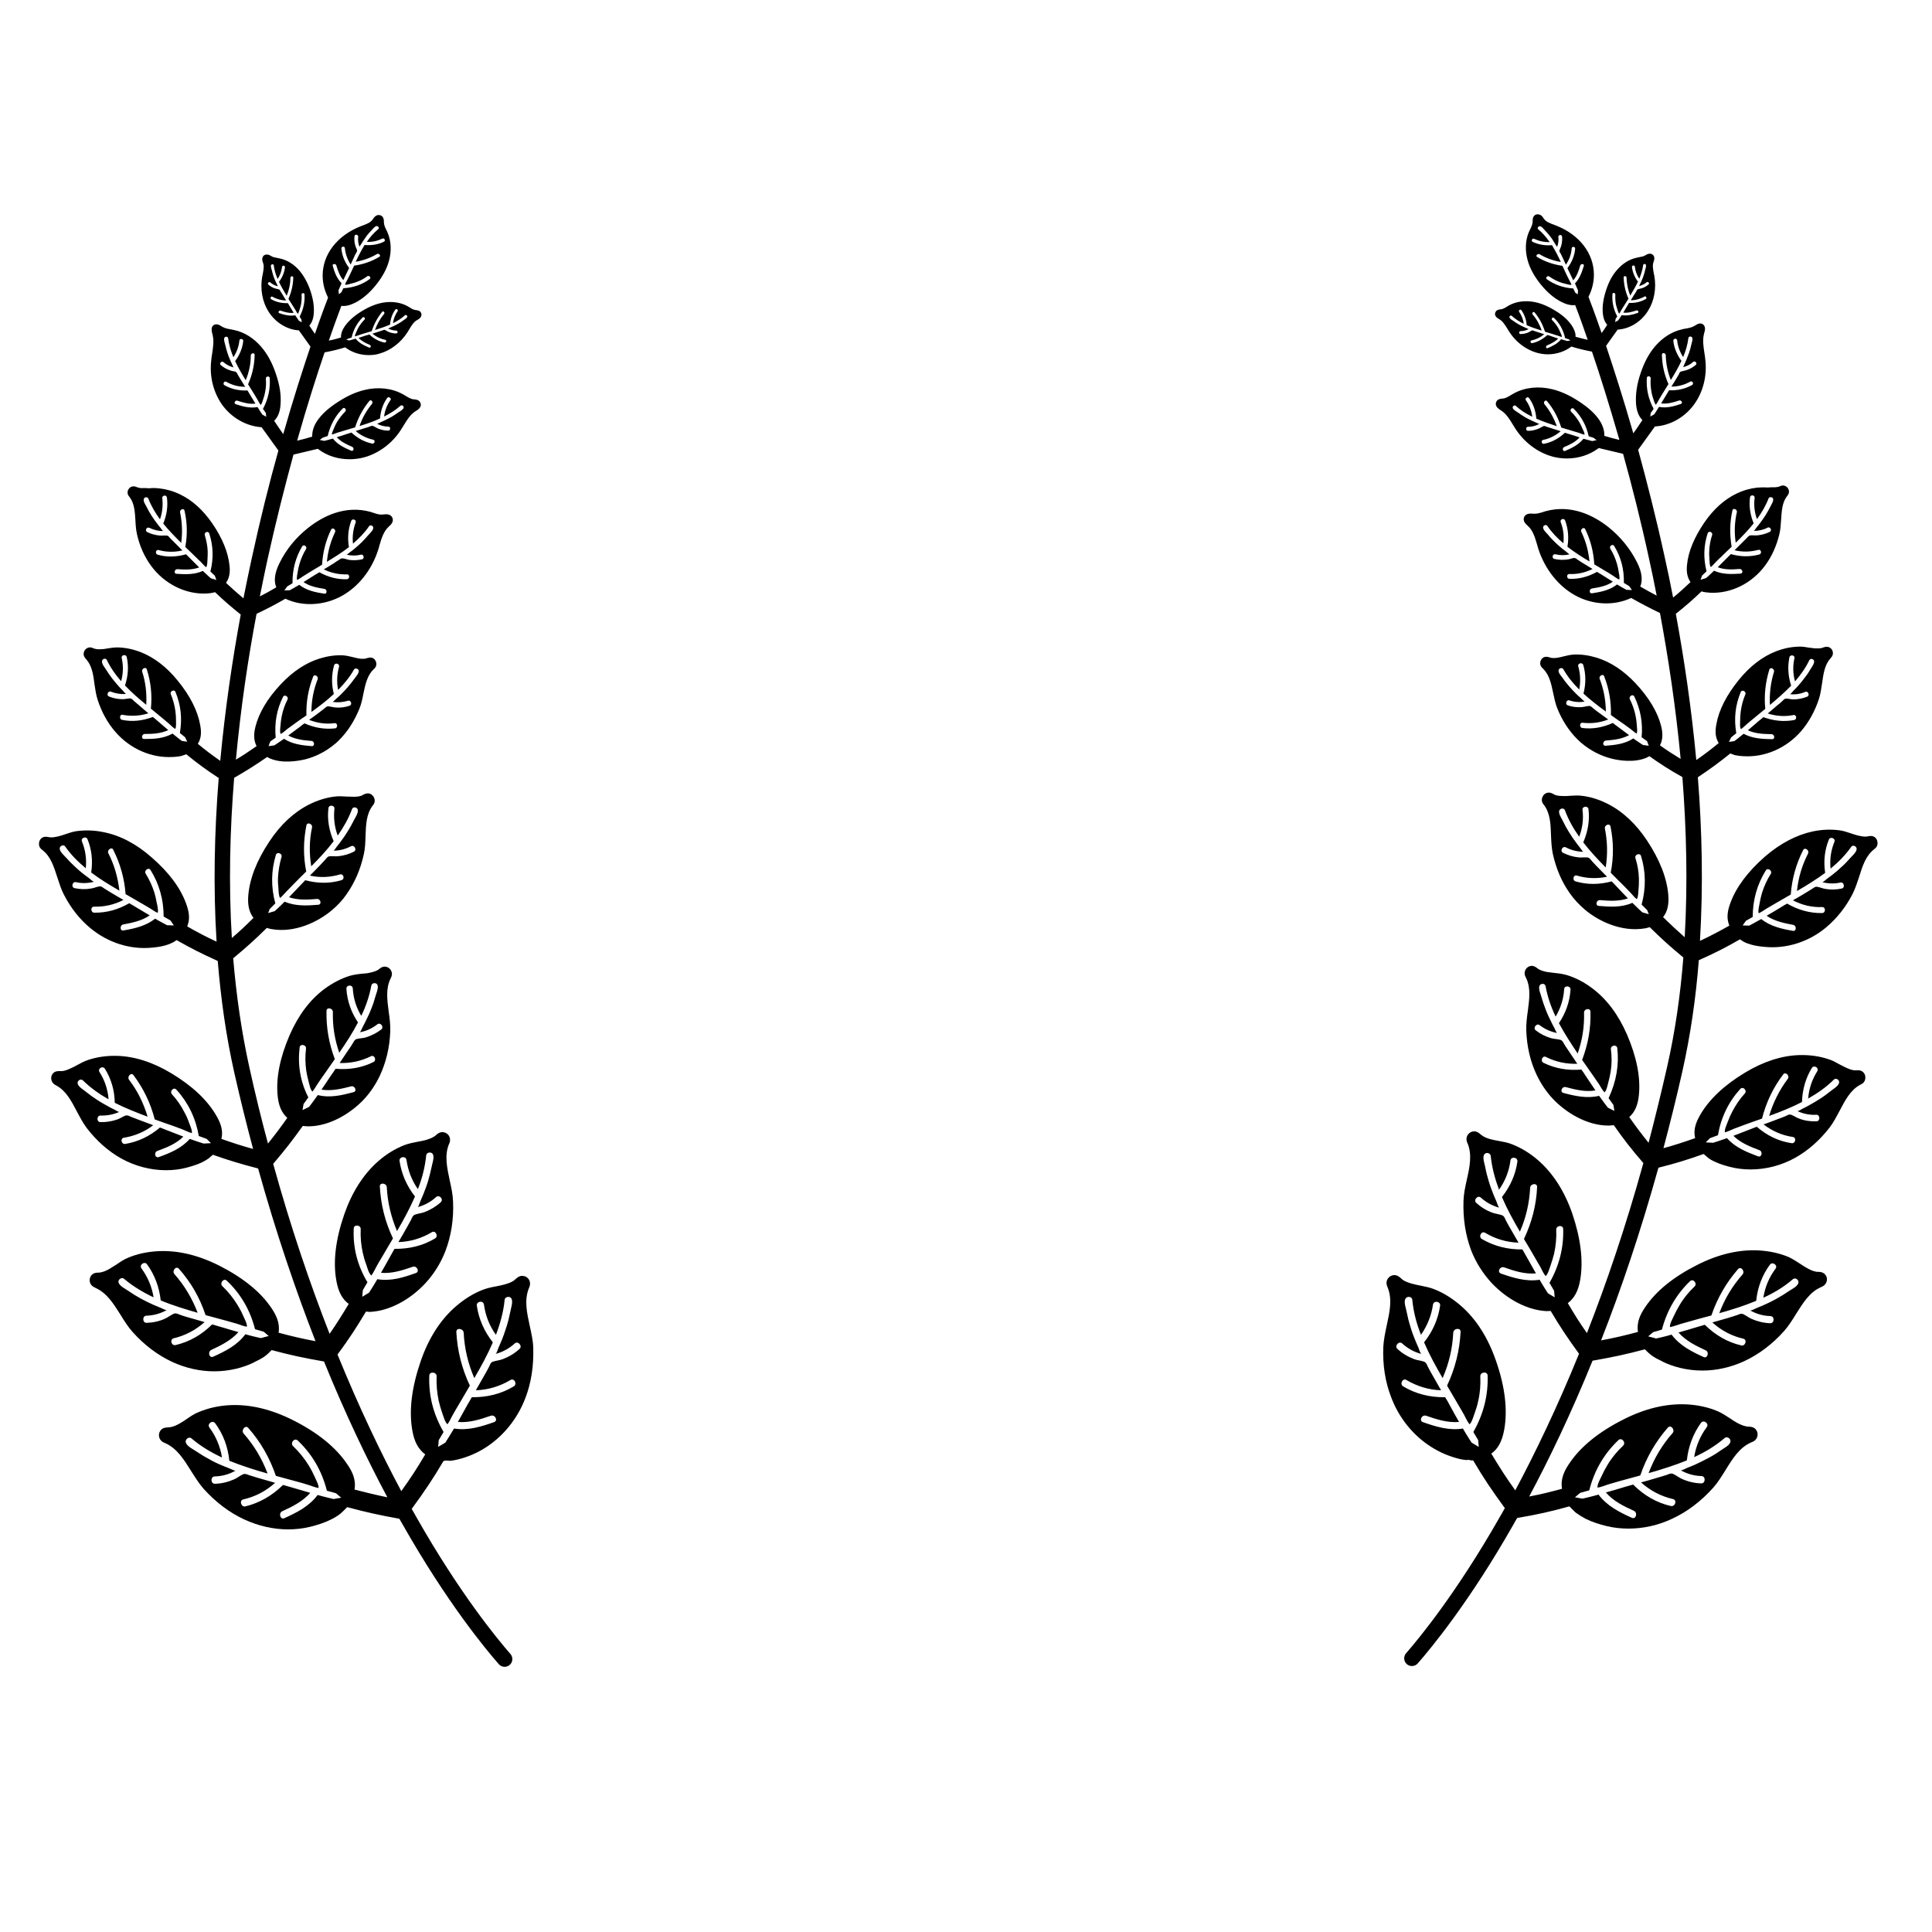
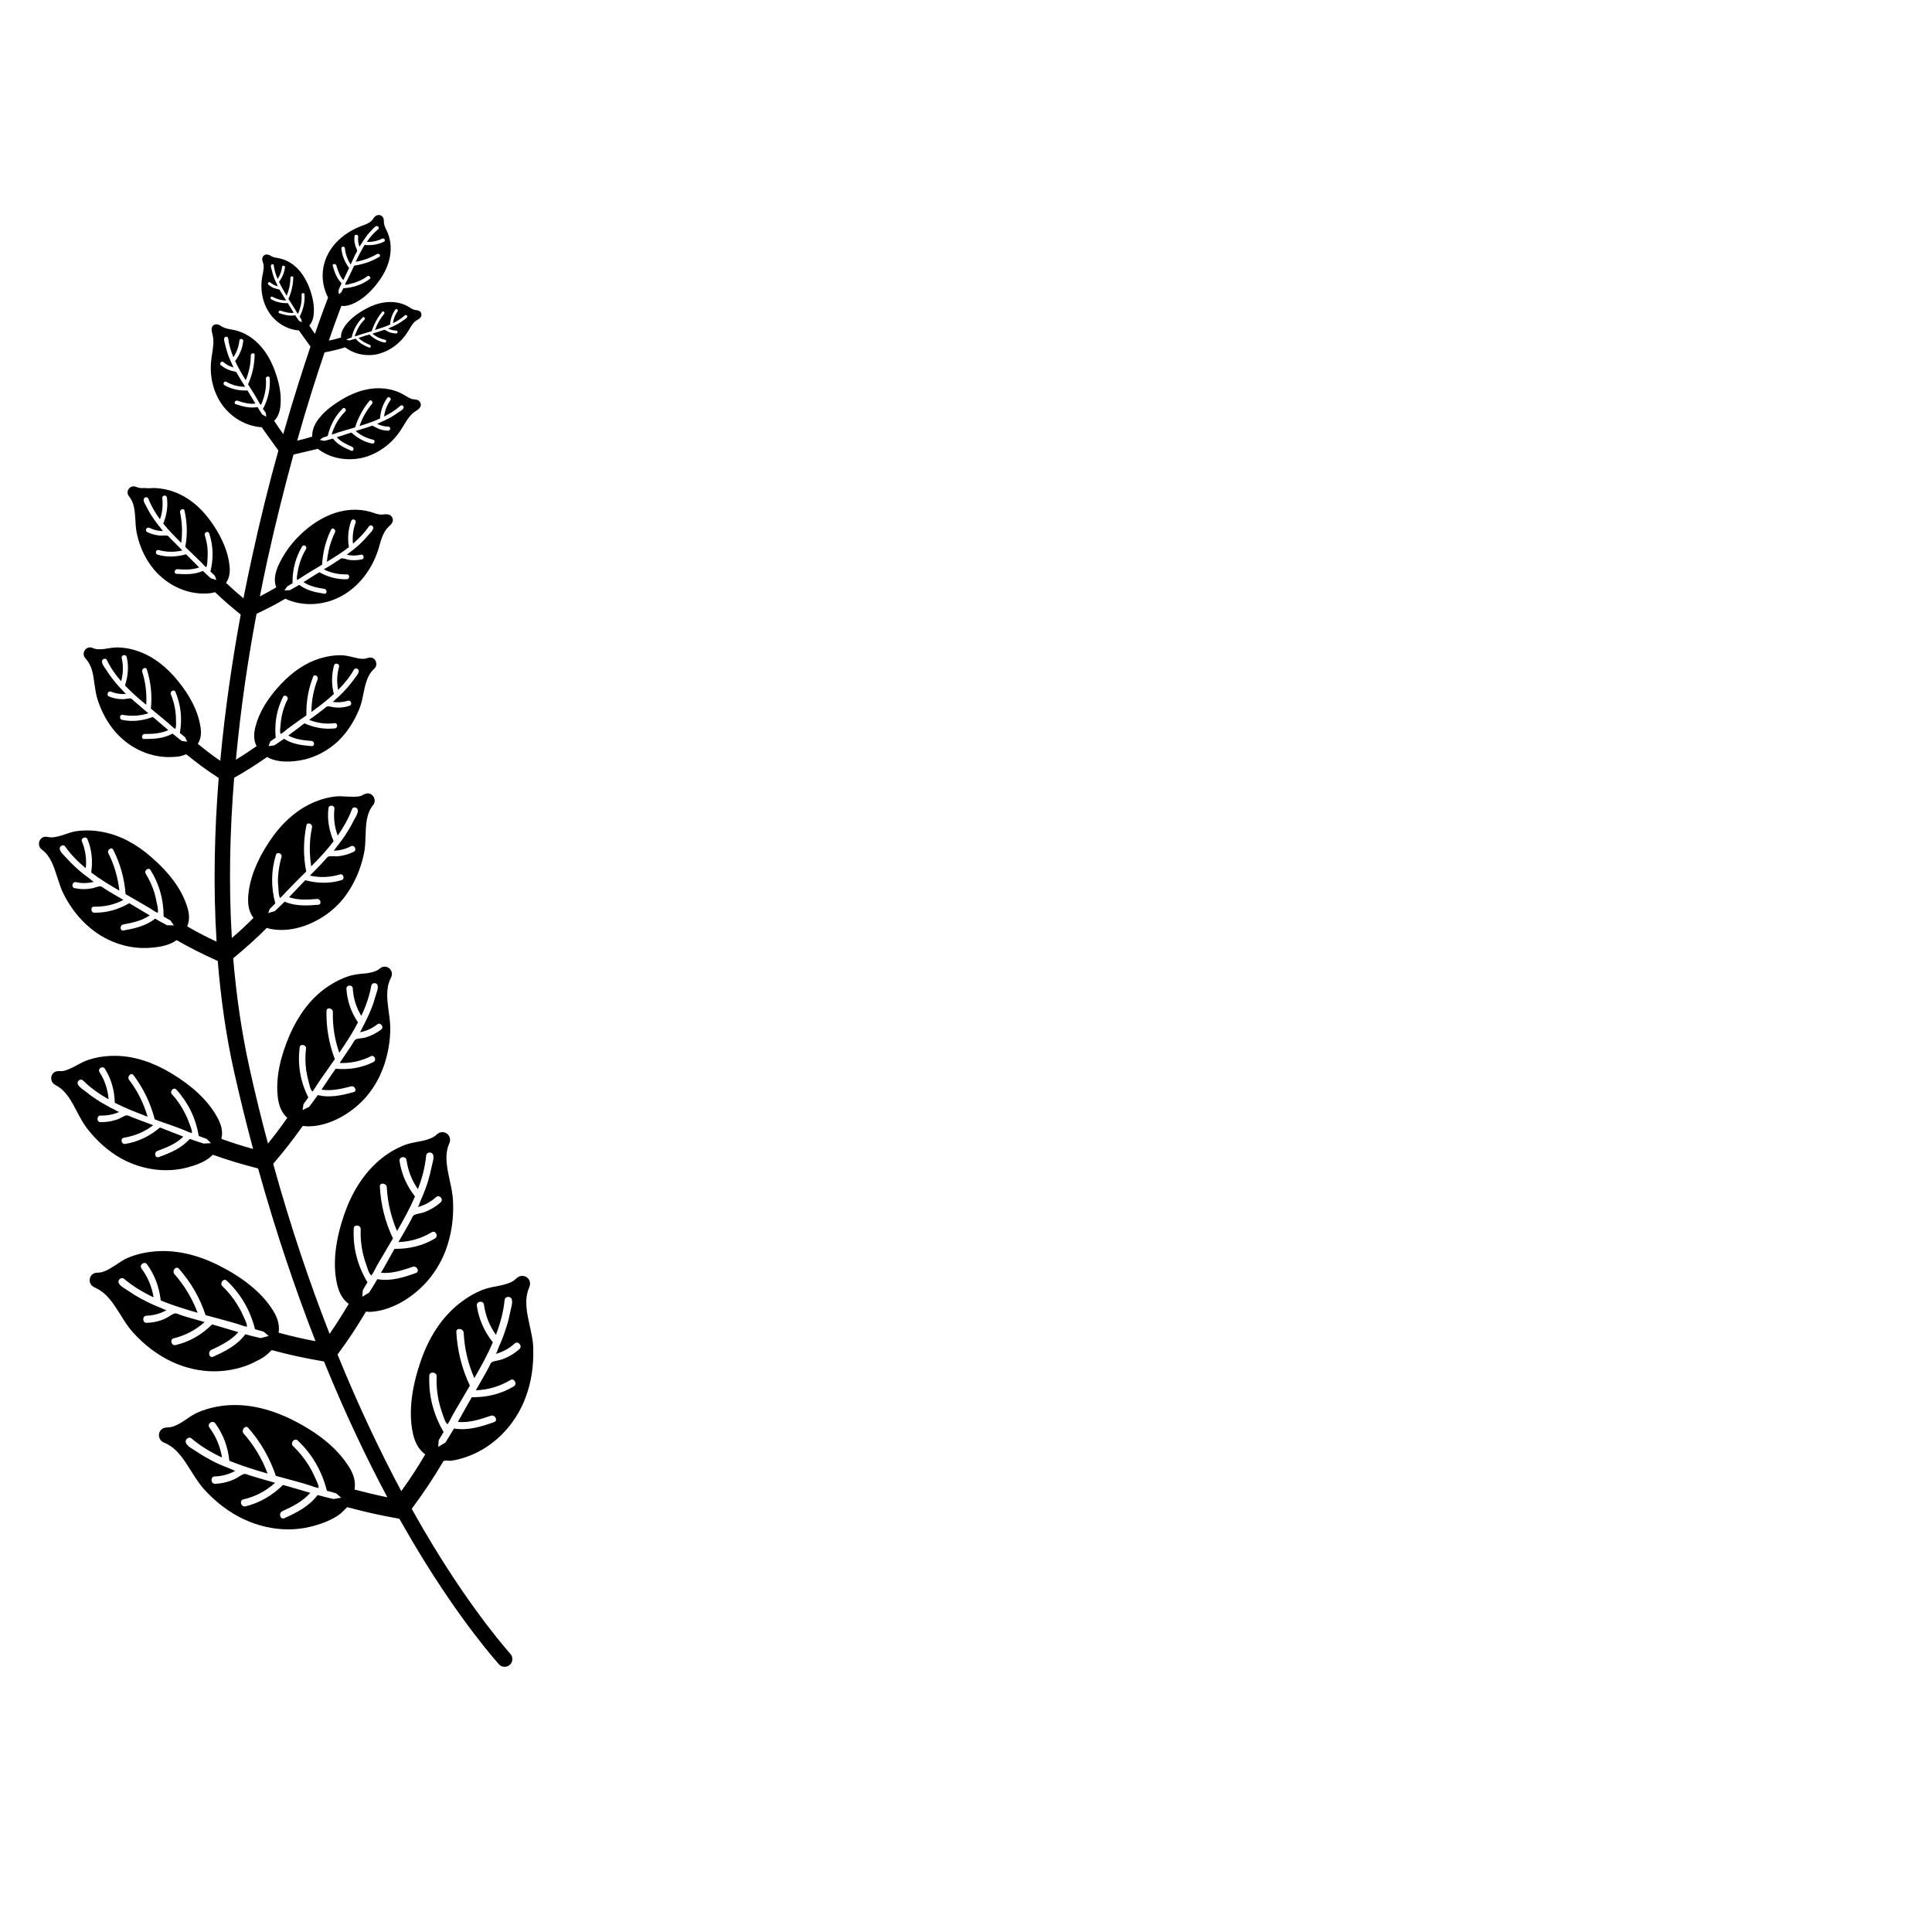
<svg xmlns="http://www.w3.org/2000/svg" version="1.1" id="Layer_1" x="0px" y="0px" width="1000px" height="1000px" viewBox="0 0 1000 1000" style="enable-background:new 0 0 1000 1000;" xml:space="preserve">
  <g>
    <path d="M231.6,756c0.8,0.1,1.3,0.1,1.6,0.1c2.7-0.3,5.5-1.1,7.6-1.8c4.8-1.6,9.4-4,13.5-7.1c7.9-5.9,14-14.1,17.6-23.5   c3.1-8,4.4-16.8,4.1-26.2c-0.1-3.7-1-7.5-1.8-11.2c-1.5-6.9-2.9-13.3-0.5-19.4l0.1-0.2c0.3-0.8,0.7-1.7,0.5-2.9   c-0.2-1.6-1.5-3-3.1-3.3c-2-0.5-3.4,0.7-4.4,1.6c-0.3,0.2-0.5,0.5-0.8,0.7c-1.4,1-3.1,1.5-4.7,2c-1.4,0.4-2.9,0.7-4.4,1   c-2.3,0.4-4.7,0.9-7,1.8c-5,1.9-9.7,4.9-14.1,8.7c-7.9,6.9-14,16.4-18.1,28.4c-4.6,13.4-6.1,25.4-4.3,35.6c1,5.9,3.1,9.8,6.7,12.5   c-4.2,7.1-7.5,12.2-12.4,19c-10.2-19.1-21.6-42.7-33-70.7c6.1-8.3,9.7-13.8,14.7-22.2c0.4,0,1,0,1.3,0.1c0.8,0,1.1,0,1.3,0   c9.6-0.6,20-6.1,28-14.6c4.5-4.8,8.2-10.7,10.6-17c2.9-7.7,4.3-16.3,3.9-25.4c-0.1-3.6-0.9-7.3-1.7-10.9   c-1.4-6.6-2.8-12.9-0.5-18.7l0.1-0.2c0.3-0.7,0.7-1.6,0.5-2.8c-0.2-1.6-1.4-2.9-3-3.3c-2-0.5-3.4,0.7-4.3,1.5   c-0.3,0.2-0.5,0.5-0.8,0.6c-1.3,0.9-2.9,1.4-4.5,1.9c-1.4,0.4-2.8,0.6-4.3,0.9c-2.2,0.4-4.5,0.9-6.7,1.7c-4.8,1.9-9.4,4.7-13.6,8.4   c-7.6,6.7-13.5,15.9-17.5,27.4c-4.5,13-5.9,24.6-4.1,34.4c1,5.7,3,9.5,6.4,12c-3.5,5.8-6.3,10.3-9.9,15.5   c-10.1-25.8-20.1-55.1-29.2-88c6.3-7.4,10-12.2,15.3-19.6c0.4,0,1,0.1,1.3,0.1c0.9,0.1,1.2,0.1,1.4,0.1c11.6,0,22.4-7.1,28.7-13.7   c3.5-3.7,6.3-7.9,8.5-12.5c3.2-6.9,5.1-14.6,5.4-23c0.1-3.3-0.3-6.7-0.8-10.1c-0.8-6.1-1.6-11.9,0.9-17.1l0.1-0.2   c0.5-1,1.2-2.5,0-4.4c-0.4-0.6-1-1.1-1.7-1.4c-2-0.8-3.4,0.3-4.3,1c-0.2,0.2-0.5,0.4-0.7,0.5c-1.2,0.7-2.8,1.1-4.2,1.4   c-1.3,0.3-2.6,0.4-4,0.5c-2.1,0.2-4.2,0.5-6.3,1.1c-4.5,1.4-8.9,3.7-13.1,6.8c-7.5,5.6-13.5,13.6-18,23.9   c-5,11.6-7.1,22.1-6.2,31.3c0.5,5.3,2.1,8.9,5,11.5c-3.5,5-6.4,8.8-10,13.3c-3.4-12.6-6.6-25.7-9.6-39.3   c-4.1-18.5-6.8-37.5-8.4-56.6c7.1-5.9,11.3-9.7,17.4-15.7c0.4,0.1,0.8,0.2,1.1,0.3c0.8,0.2,1.1,0.3,1.3,0.3   c12,2.1,23.9-3.6,31.2-9.7c3-2.5,5.6-5.3,7.8-8.5c4.1-5.9,7.1-12.7,8.8-20.5c0.7-3,0.8-6.3,0.9-9.5c0.2-5.8,0.4-11.3,3.6-15.6   l0.1-0.1c0.6-0.8,1.5-2,0.8-3.9c-0.3-0.8-0.8-1.4-1.5-1.9c-1.7-1.1-3.3-0.3-4.3,0.2c-0.2,0.1-0.5,0.3-0.7,0.4   c-1.3,0.5-2.7,0.6-4.1,0.6c-1.2,0-2.5-0.1-3.8-0.1c-2-0.1-4-0.3-6,0c-4.4,0.5-8.9,1.9-13.3,4.1c-7.9,4-14.8,10.4-20.6,19.2   c-6.6,9.9-10.2,19.3-10.9,28c-0.4,5,0.5,8.6,2.7,11.5c-4,4-7.2,7-11.2,10.4c-1.7-27.9-1-55.9,1.2-82.9c6.9-4,11-6.6,17.1-10.8   c0.3,0.2,0.7,0.4,0.9,0.5c0.3,0.2,0.5,0.3,0.6,0.3c6.6,2.8,14.7,1.2,17.9,0.5c5.7-1.4,11.1-4.2,15.6-8l0.4-0.3   c0.7-0.6,1.3-1.2,1.9-1.8c4.4-4.4,7.8-9.8,10.4-16.1c1-2.5,1.6-5.2,2.1-7.9c1-4.8,2-9.4,5.2-12.5l0.1-0.1c0.6-0.5,1.4-1.3,1.4-2.7   c0-1-0.4-1.9-1.1-2.6c-1.4-1.2-2.9-0.7-3.9-0.4c-0.2,0.1-0.4,0.1-0.7,0.2c-1.1,0.2-2.3,0.1-3.5-0.1c-1-0.2-2-0.4-3.1-0.7   c-1.6-0.4-3.3-0.8-5.1-0.9c-3.8-0.2-7.8,0.4-11.8,1.6c-7.2,2.2-14,6.7-20.2,13.3c-7,7.4-11.4,14.9-13.2,22.1   c-0.7,2.9-1.2,6.5,0.6,10c-3.9,2.7-7,4.8-10.7,7c2.5-26.8,6.3-52.4,10.7-75.5c5.1-2.4,10.1-5,14.9-7.8c8.9,4.2,20.1,3.6,29.3-1.5   c8.6-4.8,15.4-13.4,18.7-23.7c0.3-0.8,0.5-1.6,0.7-2.4c1.1-3.8,2.2-7.3,4.8-9.7c1-0.9,2.8-2.5,1.9-4.6c-0.9-2.1-3.4-1.9-4.8-1.7   l-0.2,0c-1.6,0.2-3.2-0.3-4.9-0.9c-0.4-0.1-0.8-0.2-1.2-0.4c-13.5-3.8-25.2,2.4-32.6,8.3c-6.2,4.9-11.3,11.1-14.7,18.1   c-2.5,4.9-3.1,9.3-1.7,12.6c-2.8,1.7-5.6,3.2-8.5,4.7c1.3-6.4,2.5-12.5,3.8-18.4c4.4-20,9.1-38.5,13.6-55l12.2-2.9   c0.1,0,0.3-0.1,0.3-0.1c0.1,0,0.3,0.2,0.5,0.3c4.5,3.4,10.2,5.1,16,5.1c2.4,0,4.9-0.3,7.3-0.9c7.5-2,14.5-7,19.1-14   c0.6-0.9,1.1-1.8,1.7-2.7c1.8-3,3.6-5.8,6.3-7.4c3-1.7,2.7-3.5,2.2-4.4c-0.7-1.4-2.2-1.5-3.1-1.6l-0.2,0c-1.5-0.1-2.9-1-4.4-1.9   c-0.5-0.3-0.9-0.6-1.4-0.8c-5.6-3.1-12.9-3.9-20-2.1c-4.4,1.1-8.8,3.1-13.4,6.1c-5,3.2-8.4,6.3-10.8,9.8c-1.8,2.6-2.7,5.5-2.6,8.2   c-2.6,0.8-5.2,1.5-7.8,2.1c5.2-18.4,10.2-33.9,14.2-45.7c3.6-0.7,7.1-1.5,10.6-2.6c0,0,0,0,0,0c0,0,0,0,0.1,0c3.4,2.6,7.7,4,12.2,4   c1.9,0,3.8-0.2,5.6-0.8c5.7-1.6,10.9-5.6,14.4-11c0.3-0.5,0.6-1,0.9-1.5c1.2-2,2.4-4,4.2-4.9c2.3-1.2,2.3-2.6,2-3.5   c-0.5-1.4-2-1.5-2.7-1.6l-0.1,0c-1.1-0.1-2.1-0.7-3.2-1.4c-0.4-0.2-0.8-0.5-1.2-0.7c-3.5-1.9-7.9-2.5-12.3-1.8   c-3.7,0.6-7.4,2.1-11.3,4.5c-3.8,2.3-6.7,4.9-8.7,7.7c-1.4,2-2.1,4-2,5.9c-2.1,0.6-4.2,1.2-6.3,1.6c0,0,0,0,0,0   c3.9-11.4,6.5-17.8,6.5-18l0,0c2.1,0.3,4.5-0.3,7.1-1.6c3.9-2,7.4-5,10.8-9.2c3.3-4.1,5.6-8.3,6.7-12.4c1.4-5,1.2-10.1-0.6-14.5   c-0.2-0.5-0.4-1-0.7-1.5c-0.7-1.4-1.3-2.8-1.3-4.1l0-0.2c0-0.8,0-2.1-1.1-3c-1-0.7-2.4-0.7-3.4,0.2c-0.5,0.4-0.9,0.9-1.1,1.3   c-0.1,0.1-0.1,0.2-0.2,0.3c-1.1,1.6-3.2,2.4-5.4,3.2l-0.8,0.3c-12.2,4.8-19.7,14.6-19.7,25.5c0,4,1,7.9,2.8,11.4l-0.5,1.4   c-0.1,0.2-2.5,6.4-6.3,17.4c-1-1.4-2-2.9-2.9-4.3c1.3-1.4,2.1-3.5,2.3-6.2c0.3-3.6-0.3-7.5-1.7-11.7c-1.4-4.2-3.3-7.6-5.6-10.4   c-2.8-3.3-6.4-5.6-10.2-6.4c-0.4-0.1-0.9-0.2-1.4-0.3c-1.2-0.2-2.3-0.4-3.2-1c-2-1.3-3.2-0.6-3.7-0.3c-0.4,0.4-1.4,1.4-0.5,3.7   c0.7,1.7,0.3,3.8-0.1,6c-0.1,0.5-0.2,0.9-0.3,1.4c-1.1,6.4,0.1,13,3.3,18c3.5,5.6,9.5,9.3,15.6,9.7c0,0,0.1,0,0.1,0l6,8.4   c-3.9,11.6-8.9,27-14.1,45.3c-1.6-2.3-3.2-4.6-4.7-6.9c1.9-1.8,3.1-4.7,3.3-8.4c0.4-4.9-0.4-10.1-2.4-15.9   c-1.9-5.7-4.4-10.3-7.6-14c-3.8-4.4-8.6-7.5-13.7-8.6c-0.6-0.1-1.3-0.3-1.9-0.4c-1.7-0.3-3.3-0.6-4.6-1.4l-0.2-0.1   c-0.8-0.6-3-2-4.6-0.4c-1.1,1.2-0.6,3.2-0.2,4.5c0.1,0.2,0.1,0.3,0.1,0.5c0.7,3,0.2,6.1-0.3,9.5c-0.2,1.2-0.4,2.5-0.5,3.8   c-0.9,8.1,1.2,16.2,5.6,22.5c4.8,6.7,12.2,11,20,11.7c0.2,0,0.5,0,0.5,0c0,0,0.1,0.2,0.2,0.3l8.5,11.8   c-4.7,16.7-9.4,35.5-13.8,55.8c-1.4,6.6-2.9,13.5-4.3,20.7c-3.2-2.7-5.8-5-9-8c2-2.9,2.1-6.1,1.8-8.9c-0.7-6.9-3.7-14.3-9-22   c-4.8-6.9-10.3-11.9-16.6-14.9c-3.5-1.7-7.1-2.7-10.6-3.1c-1.7-0.2-3.3-0.3-4.8-0.1c-1,0.1-2-0.1-2.9-0.1c0,0,0,0,0,0   c-1.1,0-2.2,0.2-3.1-0.2c-0.2-0.1-0.4,0-0.6-0.1c-0.8-0.4-2.2-1-3.7-0.1c-0.7,0.5-1.2,1.2-1.4,2c-0.3,1.5,0.4,2.4,0.9,3l0.1,0.1   c2.5,3.3,2.7,7.6,3,12.1c0.1,2.5,0.3,5.1,0.9,7.5c1.4,6.1,3.9,11.5,7.3,16.1c6.8,9.2,17.7,14.7,28.5,14.2c1.8-0.1,3.2-0.3,4.5-0.7   c4.6,4.4,8,7.3,13.3,11.6c-4.3,23.3-8.1,48.9-10.6,75.7c-4.3-3-7.5-5.4-11.6-8.8c2-3.2,1.8-6.6,1.2-9.8c-1.3-7.3-5.2-15.1-11.7-23   c-5.7-7-12.2-12-19.2-14.7c-3.9-1.5-7.8-2.3-11.7-2.4c-1.8,0-3.5,0.2-5.2,0.5c-1.1,0.2-2.1,0.4-3.2,0.4c-1.2,0.1-2.4,0.1-3.5-0.2   c-0.2-0.1-0.4-0.1-0.6-0.2c-0.9-0.4-2.4-1-3.9,0.2c-0.8,0.6-1.2,1.5-1.3,2.4c-0.1,1.5,0.7,2.3,1.2,2.9l0.1,0.1   c3,3.4,3.7,8,4.3,12.9c0.4,2.7,0.8,5.5,1.6,8c2.1,6.5,5.2,12.1,9.2,16.7c7.7,8.9,18.9,13.7,29.9,13l0.2,0c1.3-0.1,2.7-0.2,4-0.5   c0.2-0.1,0.6-0.2,1.5-0.5c0.3-0.1,0.8-0.3,1.1-0.4c5.8,4.7,9.8,7.7,16.8,12.3c-2.2,27.5-2.9,56.2-1.1,84.7   c-5.6-2.6-9.8-4.8-15.2-7.9c1.7-4.1,0.8-8-0.5-11.6c-2.9-8.2-8.9-16.3-17.9-24.1c-7.9-7-16.3-11.4-25-13.1c-4.8-1-9.4-1.1-13.9-0.5   c-2.1,0.3-4,1-5.8,1.6c-1.2,0.4-2.4,0.8-3.6,1.1c-1.3,0.3-2.8,0.6-4.1,0.5c-0.3,0-0.5-0.1-0.8-0.1c-1.1-0.2-2.8-0.6-4.2,0.9   c-0.5,0.6-0.9,1.4-0.9,2.2c-0.2,2.1,1,3,1.8,3.6l0.1,0.1c4.2,3.3,5.8,8.6,7.6,14.1c1,3,1.9,6.1,3.4,8.9c3.6,7,8.3,12.9,13.8,17.4   c9.1,7.5,20.6,11.1,31.7,10c2.3-0.2,4.7-0.5,7.1-1.2c1.4-0.4,2.6-0.9,3.6-1.4c0.1-0.1,0.5-0.3,0.9-0.5c0.3-0.2,0.8-0.5,1.2-0.8   c7.6,4.3,12.7,6.9,21.3,10.8c1.6,19.4,4.3,38.8,8.5,57.5c3.1,13.8,6.4,27.1,9.8,39.8c-5.8-1.6-10.4-3.1-16.4-5.2   c1.1-4.6-0.6-8.5-2.6-12c-4.6-8-12.4-15.4-23.2-21.9c-9.6-5.8-19.2-8.9-28.5-9.1c-5.2-0.1-10.1,0.6-14.6,2.1   c-2.1,0.7-4,1.7-5.8,2.7c-1.2,0.7-2.4,1.3-3.6,1.8c-1.3,0.6-2.8,1.2-4.2,1.3c-0.3,0-0.6,0-0.9,0c-1.2,0-3-0.1-4.1,1.6   c-0.4,0.6-0.6,1.4-0.6,2.1c0.1,2.3,1.5,3.1,2.5,3.7l0.2,0.1c5,2.7,7.7,7.9,10.6,13.4c1.6,3,3.2,6.1,5.2,8.7   c5.1,6.6,11.1,11.9,17.7,15.6c7.2,4,15.3,6.1,23.2,6.1c3.6,0,7.2-0.4,10.6-1.3c2.2-0.6,5.1-1.4,7.9-2.7c1.4-0.7,2.6-1.4,3.6-2.1   c0.1-0.1,0.5-0.4,0.9-0.8c0.3-0.3,0.9-0.8,1.3-1.1c8.5,3,14.2,4.7,23.4,7.1c9.3,33.4,19.5,63.2,29.7,89.4   c-6.8-1.3-12.1-2.5-19.1-4.4c0.8-5.1-1.3-9.2-3.8-12.9c-5.6-8.3-14.7-15.6-26.9-21.8c-10.9-5.5-21.5-8-31.6-7.5   c-5.6,0.3-10.9,1.4-15.6,3.4c-2.2,0.9-4.1,2.2-6,3.5c-1.3,0.8-2.5,1.6-3.7,2.3c-1.4,0.8-3,1.5-4.5,1.8c-0.3,0-0.6,0.1-1,0.1   c-1.2,0-3,0.1-4.1,1.8c-0.8,1.4-0.8,3.1,0.1,4.4c0.7,1,1.6,1.3,2.3,1.7l0.2,0.1c5.7,2.6,9.1,8,12.7,13.7c1.9,3.1,3.9,6.3,6.3,9   c6.1,6.8,13,12,20.5,15.5c6.9,3.2,14.4,4.9,21.8,4.9c3.9,0,7.8-0.5,11.6-1.4c3.1-0.8,6.1-1.8,8.9-3.2l0.3-0.2   c1.7-0.8,3.5-1.7,5.1-2.8c0.9-0.6,1.6-1.3,2.4-2c0.1-0.1,0.3-0.3,0.6-0.6c0.2-0.2,0.5-0.6,0.8-0.8c9.8,2.6,16.2,4,27.1,5.9   c11.3,27.8,22.6,51.2,32.8,70.3c-5.8-1.2-10.8-2.4-17-4c0.9-5.3-1.3-9.6-3.9-13.3c-5.8-8.6-15.2-16.2-27.9-22.6   c-11.3-5.7-22.3-8.3-32.7-7.8c-5.8,0.3-11.2,1.5-16.2,3.6c-2.3,0.9-4.3,2.3-6.2,3.6c-1.3,0.9-2.5,1.7-3.8,2.4   c-1.5,0.8-3.1,1.6-4.7,1.8c-0.3,0-0.7,0.1-1,0.1c-1.3,0.1-3.1,0.1-4.2,1.9c-0.9,1.4-0.8,3.2,0.1,4.5c0.7,1,1.6,1.4,2.4,1.7l0.2,0.1   c6,2.7,9.5,8.3,13.2,14.2c2,3.2,4.1,6.5,6.5,9.3c6.3,7,13.4,12.4,21.2,16c7.2,3.3,14.9,5.1,22.6,5.1c3.8,0,7.6-0.4,11.3-1.3   c4.1-1,7.7-2.2,10.9-3.8c1.9-0.9,3.6-2,5-3.1c0.2-0.2,0.6-0.6,1.7-1.6c0.5-0.5,1.2-1.2,1.7-1.7c9.8,2.6,16.4,4.1,27,6   c0.6,1.1,1.3,2.2,1.9,3.3c22.6,39.8,42.5,63.9,49.6,72c1.5,1.7,4.1,1.8,5.8,0.2l0,0c1.5-1.5,1.6-3.9,0.2-5.5   c-6.8-7.8-26.3-31.4-48.6-70.7c-0.8-1.4-1.6-2.9-2.5-4.4c7-9.6,10.9-15.4,16.4-24.7C230.1,755.9,231.1,756,231.6,756z M183.1,635.8   c0.1-2.2,3.7-1.8,3.6,0.4c-0.2,4.1,0.2,8.3,1.1,12.4c0.5,2,1,4,1.8,6c0.5,1.5,1.3,4.6,2.6,5.6c1.1-1.4,1.9-3.3,2.8-4.9   c0.9-1.6,1.8-3.2,2.8-4.8c1.9-3.2,3.7-6.4,5.6-9.5c-4.1-8.6-6.3-17.5-6.8-26.9c-0.1-2.2,3.5-1.8,3.6,0.4c0.4,7.8,2.2,15.4,5.3,22.7   c3.4-5.8,6.6-11.7,9.3-17.9c-4.3-5.5-7-11.7-8-18.4c-0.3-2.2,3.2-2.8,3.6-0.5c0.8,5.5,2.7,10.5,5.9,15.1c2.2-5.6,3.7-11.5,4.3-17.5   c0.2-1.7,2.8-2,3.5-0.5c0.8,1.7-0.4,4.8-0.7,6.5c-0.5,2.4-1.1,4.8-1.8,7.2c-0.7,2.4-1.6,4.7-2.5,7c-0.5,1.2-1,2.4-1.5,3.5   c-0.2,0.5-1,3-1.4,3.1c3.6-1,6.8-2.7,9.5-5.2c1.7-1.5,4.1,1.2,2.4,2.7c-2.4,2.2-5.3,3.9-8.4,5.1c-1.6,0.6-3.4,0.7-4.9,1.3   c-1.2,0.4-1.5,1.6-2,2.6c-0.7,1.4-1.5,2.7-2.2,4c-1.4,2.5-2.9,5.1-4.4,7.6c6.3-0.2,12.1-2,17.3-5.1c1.9-1.2,3.6,2.1,1.7,3.2   c-6.3,3.8-13.4,5.5-21,5.4c-0.7,1.2-1.4,2.5-2.1,3.7c-1.6,2.9-3.2,5.8-4.9,8.7c5.7,0.5,11.1-1.3,16.4-3.1c2.1-0.8,3.8,2.4,1.7,3.2   c-6.4,2.3-13,4.4-20,3.2c-1.7,3-4.3,7-4.3,7l-3.5,2.1l0.3-3.4c0,0,1.7-3,2.4-4.1C185,655.1,182.6,645.7,183.1,635.8z M155.1,542.1   c0.2-2,3.5-1.4,3.3,0.6c-0.5,3.8-0.4,7.6,0.1,11.4c0.3,1.9,0.7,3.7,1.2,5.6c0.4,1.4,0.9,4.3,2,5.3c1.1-1.2,1.9-2.9,2.9-4.3   c0.9-1.4,1.9-2.8,2.9-4.2c1.9-2.8,3.9-5.5,5.8-8.3c-3.1-8.2-4.5-16.5-4.3-25c0.1-2.1,3.3-1.4,3.3,0.6c-0.2,7.2,0.9,14.2,3.3,21.1   c3.5-5.1,6.9-10.3,9.7-15.7c-3.6-5.3-5.6-11.2-6-17.4c-0.1-2.1,3.2-2.3,3.3-0.2c0.3,5,1.7,9.8,4.4,14.2c2.4-5,4.2-10.2,5.2-15.7   c0.3-1.5,2.7-1.7,3.2-0.2c0.6,1.6-0.7,4.4-1.1,5.9c-0.6,2.2-1.3,4.4-2.2,6.5c-0.8,2.1-1.8,4.2-2.8,6.2c-0.5,1.1-1.1,2.1-1.6,3.1   c-0.2,0.4-1.1,2.6-1.5,2.7c3.4-0.6,6.4-2,9.1-4.1c1.6-1.3,3.7,1.4,2,2.7c-2.4,1.8-5.1,3.2-8.1,4.1c-1.5,0.4-3.1,0.4-4.6,0.8   c-1.1,0.3-1.5,1.4-2,2.2c-0.7,1.2-1.5,2.4-2.3,3.5c-1.5,2.2-3,4.4-4.5,6.7c5.7,0.2,11.2-1,16.2-3.5c1.8-0.9,3.1,2.1,1.3,3   c-6,3-12.6,4.1-19.6,3.5c-0.7,1.1-1.5,2.2-2.2,3.2c-1.7,2.5-3.4,5.1-5.1,7.6c5.2,0.8,10.3-0.4,15.3-1.7c2-0.5,3.3,2.5,1.3,3   c-6,1.6-12.2,3.1-18.5,1.5c-1.8,2.6-4.5,6.1-4.5,6.1l-3.4,1.7l0.5-3.1c0,0,1.8-2.6,2.5-3.5C155.4,559.9,154,551,155.1,542.1z    M139.6,470.5c0,0,2.1-2.1,2.9-2.9c-2.3-8.5-2.2-16.9,0.3-25.1c0.6-1.9,3.5-0.7,2.9,1.1c-1,3.4-1.6,7-1.8,10.6   c-0.1,1.8,0,3.6,0.2,5.4c0.1,1.4,0.1,4.2,0.9,5.2c1.2-1,2.3-2.4,3.4-3.5c1.1-1.1,2.2-2.3,3.3-3.4c2.2-2.3,4.5-4.5,6.8-6.8   c-1.6-8.1-1.5-16,0.1-23.9c0.4-1.9,3.3-0.8,2.9,1.1c-1.4,6.6-1.5,13.3-0.4,20.1c4.1-4.1,8.1-8.4,11.6-13   c-2.4-5.5-3.4-11.3-2.7-17.1c0.2-1.9,3.3-1.6,3.1,0.3c-0.5,4.7,0,9.4,1.7,13.9c3-4.3,5.6-8.8,7.4-13.7c0.5-1.4,2.7-1.1,3,0.4   c0.3,1.6-1.3,4-2,5.3c-0.9,1.9-2,3.8-3.1,5.6c-1.1,1.8-2.3,3.6-3.6,5.3c-0.7,0.9-1.3,1.8-2,2.6c-0.3,0.3-1.5,2.3-1.9,2.3   c3.2,0,6.2-0.8,9.1-2.3c1.7-0.9,3.2,1.9,1.5,2.8c-2.5,1.3-5.3,2.1-8.2,2.4c-1.5,0.1-3-0.1-4.4,0c-1.1,0.1-1.6,1-2.2,1.7   c-0.9,1-1.8,1.9-2.7,2.9c-1.7,1.8-3.5,3.6-5.3,5.4c5.3,1.2,10.5,0.9,15.6-0.6c1.9-0.5,2.6,2.5,0.7,3c-6.1,1.8-12.4,1.7-18.7,0   c-0.9,0.9-1.7,1.8-2.5,2.6c-2,2.1-4,4.2-5.9,6.2c4.7,1.6,9.6,1.3,14.4,0.9c2-0.2,2.7,2.9,0.7,3c-5.8,0.5-11.8,0.8-17.4-1.6   c-2.1,2.2-5.1,4.9-5.1,4.9l-3.4,1L139.6,470.5z M139.9,383.8c0,0,2.1-1.5,2.8-2c-0.7-7.5,0.5-14.6,3.8-21.1   c0.7-1.5,3.1-0.1,2.3,1.4c-1.4,2.7-2.4,5.7-3,8.7c-0.3,1.5-0.5,3-0.6,4.6c-0.1,1.2-0.5,3.5,0.1,4.5c1.2-0.6,2.3-1.7,3.3-2.5   c1.1-0.8,2.2-1.6,3.3-2.4c2.2-1.6,4.4-3.2,6.7-4.7c-0.2-7.1,1-13.7,3.5-20.1c0.6-1.5,2.9-0.2,2.3,1.4c-2.1,5.4-3.2,11-3.2,16.9   c4-2.9,8-5.9,11.6-9.3c-1.3-5-1.2-10,0.1-14.8c0.5-1.6,3-0.9,2.6,0.7c-1.1,3.9-1.3,7.9-0.5,12c3.2-3.2,6-6.6,8.2-10.5   c0.6-1.1,2.5-0.5,2.5,0.7c0,1.4-1.7,3.2-2.4,4.2c-1.1,1.5-2.2,2.9-3.4,4.3c-1.2,1.4-2.5,2.7-3.8,4c-0.7,0.7-1.4,1.3-2.1,1.9   c-0.3,0.2-1.6,1.7-1.9,1.6c2.7,0.4,5.4,0.2,8-0.6c1.6-0.5,2.4,2.1,0.8,2.6c-2.3,0.8-4.8,1.1-7.2,0.9c-1.3-0.1-2.5-0.5-3.7-0.6   c-0.9-0.1-1.5,0.6-2.1,1.1c-0.9,0.7-1.8,1.4-2.7,2.1c-1.7,1.3-3.5,2.6-5.2,3.8c4.3,1.7,8.7,2.3,13.2,1.7c1.6-0.2,1.8,2.5,0.2,2.7   c-5.4,0.6-10.7-0.3-15.8-2.6c-0.8,0.6-1.7,1.2-2.5,1.9c-2,1.5-3.9,2.9-5.9,4.4c3.7,2,7.9,2.5,12,2.8c1.7,0.1,1.8,2.8,0.2,2.7   c-5-0.4-10.1-1-14.4-3.8c-2.1,1.5-5,3.4-5,3.4l-3,0.4L139.9,383.8z M148.7,303.5c0,0,2-1.2,2.7-1.6c-0.1-7,1.6-13.4,5-19.1   c0.8-1.3,2.8,0.1,2,1.4c-1.5,2.4-2.6,5-3.4,7.7c-0.4,1.4-0.7,2.7-0.9,4.1c-0.2,1.1-0.7,3.2-0.3,4.2c1.1-0.5,2.2-1.4,3.2-2   c1.1-0.7,2.1-1.3,3.2-2c2.1-1.3,4.3-2.6,6.5-3.9c0.4-6.5,1.9-12.5,4.7-18.2c0.7-1.4,2.7,0.1,2,1.4c-2.3,4.8-3.7,9.9-4.2,15.3   c3.9-2.4,7.8-4.8,11.4-7.6c-0.8-4.7-0.4-9.3,1.2-13.6c0.5-1.4,2.8-0.6,2.3,0.8c-1.3,3.5-1.8,7.2-1.4,11c3.1-2.7,6-5.6,8.3-9   c0.7-1,2.3-0.3,2.2,0.9c-0.1,1.3-1.8,2.8-2.6,3.7c-1.1,1.3-2.2,2.5-3.4,3.7c-1.2,1.2-2.5,2.3-3.8,3.4c-0.7,0.6-1.4,1.1-2.1,1.6   c-0.3,0.2-1.6,1.4-1.9,1.4c2.5,0.6,4.9,0.6,7.4,0c1.5-0.4,2,2.1,0.6,2.4c-2.2,0.5-4.5,0.6-6.7,0.3c-1.1-0.2-2.2-0.7-3.4-0.8   c-0.8-0.1-1.4,0.5-2,0.9c-0.9,0.6-1.8,1.1-2.6,1.7c-1.7,1.1-3.4,2.1-5.1,3.1c3.8,1.9,7.8,2.7,12,2.6c1.5-0.1,1.5,2.4,0,2.5   c-5,0.2-9.8-1.1-14.3-3.6c-0.8,0.5-1.6,1-2.5,1.5c-1.9,1.2-3.8,2.4-5.7,3.6c3.3,2.2,7,2.9,10.8,3.5c1.5,0.2,1.5,2.7,0,2.5   c-4.5-0.7-9.2-1.6-13-4.6c-2,1.2-4.9,2.8-4.9,2.8l-2.8,0.1L148.7,303.5z M167.1,226.5c0,0,1.8-0.6,2.5-0.8   c1.3-5.6,3.9-10.4,7.8-14.3c0.9-0.9,2.2,0.7,1.3,1.6c-1.6,1.6-3.1,3.5-4.3,5.5c-0.6,1-1.1,2.1-1.5,3.1c-0.3,0.8-1.2,2.4-1.1,3.3   c1-0.2,2-0.7,3-1c1-0.3,2-0.6,3-0.9c2-0.6,4-1.2,6-1.8c1.6-5.1,4.1-9.7,7.4-13.7c0.8-1,2.2,0.6,1.3,1.6c-2.8,3.4-5,7.2-6.4,11.4   c3.6-1.1,7.2-2.3,10.6-3.9c0.3-3.9,1.5-7.5,3.7-10.6c0.7-1,2.4,0.1,1.7,1.1c-1.8,2.5-2.9,5.4-3.3,8.5c3-1.5,5.9-3.3,8.5-5.6   c0.7-0.6,1.9,0.2,1.6,1.1c-0.3,1-2,1.9-2.8,2.4c-1.1,0.8-2.3,1.6-3.5,2.3c-1.2,0.7-2.5,1.3-3.7,1.9c-0.7,0.3-1.3,0.6-2,0.9   c-0.3,0.1-1.5,0.8-1.8,0.7c1.9,1,3.8,1.5,5.9,1.5c1.3,0,1.2,2.1,0,2.1c-1.9,0-3.7-0.4-5.4-1.1c-0.9-0.4-1.7-1-2.5-1.3   c-0.6-0.3-1.2,0.1-1.8,0.3c-0.8,0.3-1.6,0.6-2.5,0.8c-1.6,0.5-3.1,1-4.7,1.5c2.7,2.3,5.8,3.8,9.1,4.5c1.2,0.3,0.7,2.2-0.5,2   c-4.1-0.8-7.6-2.8-10.8-5.7c-0.8,0.2-1.5,0.5-2.3,0.7c-1.8,0.6-3.5,1.2-5.3,1.7c2.2,2.4,5.1,3.7,8,5c1.2,0.5,0.7,2.5-0.5,2   c-3.5-1.5-7-3.1-9.5-6.3c-1.9,0.6-4.5,1.2-4.5,1.2l-2.3-0.5L167.1,226.5z M180.2,175.3c0,0,1.3-0.4,1.8-0.6   c0.9-4.1,2.9-7.6,5.7-10.4c0.7-0.6,1.6,0.5,1,1.1c-1.2,1.2-2.3,2.6-3.1,4c-0.4,0.7-0.8,1.5-1.1,2.3c-0.2,0.6-0.9,1.8-0.8,2.4   c0.7-0.1,1.5-0.5,2.2-0.7c0.7-0.2,1.4-0.5,2.2-0.7c1.4-0.4,2.9-0.9,4.3-1.3c1.2-3.7,3-7,5.4-10c0.6-0.7,1.6,0.4,1,1.1   c-2.1,2.5-3.6,5.2-4.7,8.3c2.6-0.8,5.3-1.7,7.8-2.8c0.2-2.9,1.1-5.5,2.7-7.7c0.5-0.8,1.7,0.1,1.2,0.8c-1.3,1.9-2.1,3.9-2.4,6.2   c2.2-1.1,4.3-2.4,6.2-4.1c0.5-0.5,1.4,0.2,1.2,0.8c-0.2,0.7-1.5,1.4-2,1.8c-0.8,0.6-1.7,1.2-2.6,1.7c-0.9,0.5-1.8,1-2.7,1.4   c-0.5,0.2-1,0.4-1.4,0.6c-0.2,0.1-1.1,0.6-1.3,0.5c1.4,0.7,2.8,1.1,4.3,1.1c0.9,0,0.9,1.5,0,1.5c-1.3,0-2.7-0.3-4-0.8   c-0.6-0.3-1.2-0.7-1.8-1c-0.5-0.2-0.9,0.1-1.3,0.2c-0.6,0.2-1.2,0.4-1.8,0.6c-1.1,0.4-2.3,0.7-3.4,1.1c2,1.7,4.2,2.7,6.6,3.2   c0.9,0.2,0.5,1.6-0.4,1.4c-2.9-0.6-5.6-2-7.8-4.2c-0.6,0.2-1.1,0.4-1.7,0.5c-1.3,0.4-2.6,0.9-3.9,1.3c1.6,1.7,3.7,2.7,5.8,3.6   c0.9,0.4,0.5,1.8-0.4,1.4c-2.6-1.1-5.1-2.3-6.9-4.6c-1.4,0.4-3.2,0.9-3.2,0.9l-1.7-0.3L180.2,175.3z M156,165.4l0.2,1.4l-1.5-0.8   c0,0-1.1-1.6-1.9-2.8c-2.9,0.5-5.6-0.2-8.2-1.1c-0.9-0.3-0.2-1.6,0.6-1.3c2.2,0.7,4.4,1.4,6.8,1.1c-0.7-1.2-1.4-2.3-2.1-3.5   c-0.3-0.5-0.6-1-0.9-1.5c-3.1,0.1-6-0.5-8.6-2c-0.8-0.4-0.2-1.8,0.6-1.3c2.2,1.2,4.6,1.9,7.1,1.9c-0.6-1-1.3-2-1.9-3.1   c-0.3-0.5-0.7-1.1-1-1.6c-0.2-0.4-0.4-0.9-0.8-1c-0.6-0.2-1.4-0.3-2-0.5c-1.3-0.4-2.5-1.1-3.5-2c-0.7-0.6,0.3-1.7,1-1.1   c1.2,1,2.5,1.7,4,2c-0.2,0-0.5-1.1-0.6-1.2c-0.2-0.5-0.5-0.9-0.7-1.4c-0.4-0.9-0.8-1.9-1.1-2.8c-0.3-1-0.6-1.9-0.8-2.9   c-0.2-0.7-0.7-2-0.4-2.7c0.3-0.6,1.4-0.5,1.4,0.1c0.3,2.5,1,4.8,2,7.1c1.3-1.9,2-4,2.3-6.3c0.1-0.9,1.6-0.7,1.5,0.2   c-0.3,2.8-1.4,5.3-3.1,7.6c1.2,2.5,2.6,4.9,4,7.2c1.2-3,1.9-6.1,1.9-9.3c0-0.9,1.5-1.1,1.5-0.2c-0.1,3.8-0.9,7.5-2.5,11.1   c0.8,1.3,1.6,2.6,2.4,3.8c0.4,0.6,0.8,1.3,1.2,1.9c0.4,0.6,0.7,1.4,1.2,2c0.5-0.4,0.8-1.7,1-2.3c0.3-0.8,0.5-1.6,0.7-2.5   c0.3-1.7,0.4-3.4,0.3-5.1c-0.1-0.9,1.4-1.1,1.5-0.2c0.3,4-0.6,7.9-2.5,11.6C155.3,164.2,156,165.4,156,165.4z M137.6,213.8l0.2,1.9   l-2-1.1c0,0-1.5-2.2-2.5-3.9c-3.9,0.7-7.7-0.3-11.3-1.5c-1.2-0.4-0.3-2.2,0.9-1.8c3,1,6.1,1.9,9.3,1.5c-1-1.6-1.9-3.2-2.9-4.8   c-0.4-0.7-0.8-1.4-1.2-2c-4.3,0.2-8.3-0.7-11.9-2.7c-1.1-0.6-0.2-2.4,0.9-1.8c3,1.7,6.3,2.6,9.8,2.6c-0.9-1.4-1.7-2.8-2.6-4.2   c-0.4-0.7-0.9-1.5-1.3-2.2c-0.3-0.5-0.5-1.2-1.1-1.4c-0.9-0.3-1.9-0.3-2.8-0.7c-1.8-0.6-3.4-1.5-4.8-2.7c-1-0.8,0.4-2.4,1.3-1.6   c1.6,1.4,3.4,2.3,5.4,2.8c-0.3-0.1-0.7-1.5-0.9-1.7c-0.3-0.6-0.6-1.3-0.9-2c-0.6-1.3-1.1-2.6-1.5-3.9c-0.4-1.3-0.8-2.7-1.1-4   c-0.2-1-0.9-2.7-0.5-3.7c0.4-0.9,1.9-0.8,2,0.2c0.4,3.4,1.4,6.6,2.7,9.8c1.7-2.6,2.8-5.5,3.1-8.6c0.1-1.3,2.1-1,2,0.2   c-0.4,3.8-1.9,7.3-4.2,10.4c1.6,3.4,3.5,6.7,5.5,9.9c1.7-4.2,2.6-8.4,2.6-12.8c0-1.3,2.1-1.6,2-0.3c-0.1,5.2-1.2,10.3-3.4,15.2   c1.1,1.8,2.2,3.5,3.3,5.3c0.5,0.9,1.1,1.8,1.6,2.7c0.5,0.9,1,1.9,1.6,2.7c0.7-0.6,1.1-2.3,1.4-3.2c0.4-1.1,0.7-2.2,0.9-3.4   c0.5-2.3,0.6-4.7,0.4-7c-0.1-1.3,1.9-1.6,2-0.3c0.4,5.5-0.8,10.9-3.5,16C136.6,212.2,137.6,213.8,137.6,213.8z M174.1,137.4   c0.8,2.7,1.7,5.4,3.6,7.6c0.7-1.5,1.4-2.9,2.1-4.4c0.3-0.6,0.6-1.2,0.9-1.9c-2.3-3.1-3.7-6.5-4-10.1c-0.1-1.1,1.7-1.3,1.8-0.2   c0.3,3,1.3,5.9,3,8.5c0.6-1.3,1.2-2.6,1.8-3.9c0.3-0.7,0.6-1.4,1-2c0.3-0.5,0.6-0.9,0.5-1.5c-0.2-0.8-0.7-1.6-0.9-2.4   c-0.5-1.6-0.6-3.3-0.4-4.9c0.1-1.1,2-0.8,1.9,0.3c-0.2,1.8,0,3.6,0.7,5.3c-0.1-0.2,0.7-1.2,0.8-1.4c0.3-0.5,0.7-1.1,1-1.6   c0.7-1,1.4-2,2.1-3c0.8-1,1.6-1.9,2.4-2.7c0.6-0.6,1.5-1.9,2.5-2.1c0.9-0.1,1.5,1,0.9,1.6c-2.3,1.9-4.3,4.1-5.9,6.6   c2.9,0.1,5.5-0.5,8-1.7c1-0.5,1.9,1.1,0.8,1.6c-3,1.5-6.4,2-10,1.7c-1.7,2.8-3.2,5.7-4.6,8.7c4-0.7,7.6-2,11-4   c1-0.6,2.2,0.8,1.3,1.4c-4,2.4-8.3,3.9-13.1,4.6c-0.8,1.6-1.5,3.3-2.3,4.9c-0.4,0.8-0.8,1.6-1.2,2.4c-0.4,0.8-1,1.6-1.2,2.5   c0.8,0.3,2.3-0.3,3.1-0.5c1-0.2,2-0.5,3-0.9c2-0.7,3.8-1.7,5.4-2.9c0.9-0.7,2.2,0.7,1.3,1.4c-3.9,2.9-8.5,4.5-13.7,4.8   c-0.3,0.6-1,2.1-1,2.1l-1.3,1l-0.2-2c0,0,0.9-2.2,1.6-3.7c-2.6-2.6-3.7-5.9-4.6-9.1C171.9,136.5,173.8,136.3,174.1,137.4z    M109.1,299.3c0,0-2.4-2.1-4.1-3.8c-4.4,2-9.1,1.8-13.7,1.5c-1.5-0.1-1-2.5,0.5-2.4c3.8,0.3,7.7,0.4,11.3-0.9   c-1.6-1.6-3.2-3.2-4.8-4.8c-0.7-0.7-1.4-1.4-2-2c-5,1.4-9.9,1.6-14.7,0.2c-1.5-0.4-1-2.8,0.5-2.4c4,1.1,8.1,1.2,12.3,0.2   c-1.4-1.4-2.8-2.8-4.2-4.2c-0.7-0.7-1.5-1.5-2.2-2.2c-0.5-0.6-0.9-1.3-1.8-1.3c-1.1-0.1-2.3,0.1-3.5,0c-2.3-0.2-4.5-0.8-6.5-1.8   c-1.4-0.7-0.3-2.9,1.1-2.2c2.3,1.1,4.7,1.7,7.2,1.7c-0.3,0-1.3-1.5-1.5-1.8c-0.6-0.7-1.1-1.3-1.6-2c-1-1.3-2-2.7-2.9-4.1   c-0.9-1.4-1.8-2.9-2.5-4.4c-0.5-1.1-1.9-2.9-1.6-4.2c0.2-1.2,2-1.4,2.4-0.3c1.5,3.9,3.6,7.4,6,10.7c1.3-3.6,1.6-7.3,1.2-11   c-0.2-1.5,2.2-1.8,2.4-0.3c0.6,4.6-0.1,9.1-1.9,13.5c2.8,3.5,6.1,6.8,9.3,10c0.7-5.4,0.5-10.6-0.6-15.8c-0.3-1.5,2-2.4,2.3-0.9   c1.4,6.2,1.6,12.4,0.4,18.8c1.8,1.7,3.6,3.5,5.4,5.2c0.9,0.9,1.8,1.8,2.7,2.6c0.9,0.9,1.7,2,2.7,2.7c0.7-0.9,0.6-3.1,0.7-4.1   c0.1-1.4,0.1-2.8,0.1-4.2c-0.1-2.8-0.7-5.6-1.5-8.3c-0.5-1.5,1.8-2.4,2.3-0.9c2.1,6.4,2.3,13,0.6,19.7c0.6,0.6,2.3,2.2,2.3,2.2   l0.8,2.2L109.1,299.3z M94.1,383.5c0,0-2.8-2.1-4.8-3.8c-4.6,2.6-9.7,2.8-14.7,2.8c-1.7,0-1.3-2.6,0.3-2.6c4.2,0,8.3-0.2,12.2-2   c-1.9-1.6-3.7-3.2-5.6-4.8c-0.8-0.7-1.6-1.4-2.4-2c-5.3,2-10.6,2.6-15.9,1.5c-1.6-0.3-1.3-3,0.3-2.6c4.4,0.8,8.9,0.6,13.3-0.8   c-1.7-1.4-3.3-2.8-4.9-4.2c-0.9-0.7-1.7-1.5-2.6-2.2c-0.6-0.6-1.1-1.3-2-1.3c-1.2,0-2.5,0.4-3.8,0.4c-2.5,0-4.9-0.5-7.1-1.4   c-1.5-0.6-0.5-3.1,1-2.5c2.5,1,5.2,1.4,7.9,1.2c-0.3,0-1.5-1.5-1.8-1.8c-0.7-0.7-1.3-1.4-2-2.1c-1.2-1.4-2.4-2.8-3.5-4.2   c-1.1-1.5-2.2-3-3.1-4.5c-0.7-1.1-2.3-3-2.1-4.4c0.1-1.3,2-1.7,2.5-0.6c1.9,4,4.5,7.7,7.4,11c1.1-4,1.2-8,0.3-12   c-0.4-1.6,2.2-2.2,2.6-0.5c1.1,4.9,0.7,9.8-0.9,14.7c3.4,3.6,7.2,6.9,11,10c0.3-5.9-0.3-11.6-2.1-17.1c-0.5-1.6,1.9-2.8,2.4-1.2   c2.1,6.6,2.8,13.3,2.1,20.3c2.1,1.7,4.2,3.5,6.3,5.2c1,0.9,2.1,1.7,3.1,2.6c1,0.9,2,2,3.2,2.7c0.6-1,0.4-3.4,0.4-4.5   c0-1.5-0.1-3.1-0.3-4.6c-0.4-3.1-1.2-6-2.4-8.9c-0.6-1.5,1.8-2.7,2.4-1.2c2.8,6.7,3.6,13.8,2.3,21.3c0.7,0.6,2.7,2.2,2.7,2.2   l1.1,2.3L94.1,383.5z M86.5,478.9c0,0-3.7-1.9-6.2-3.4c-4.8,3.8-10.6,5.1-16.4,6.1c-1.9,0.4-2-2.8-0.1-3.1   c4.8-0.9,9.6-1.9,13.7-4.7c-2.5-1.5-4.9-2.9-7.4-4.4c-1-0.6-2.1-1.3-3.2-1.9c-5.7,3.3-11.7,5-18.1,4.9c-1.9,0-2.1-3.2-0.1-3.1   c5.3,0.1,10.4-1,15.2-3.5c-2.2-1.3-4.4-2.5-6.5-3.8c-1.1-0.7-2.3-1.4-3.4-2.1c-0.8-0.5-1.5-1.3-2.6-1.1c-1.4,0.2-2.8,0.9-4.3,1.1   c-2.8,0.5-5.7,0.4-8.5-0.2c-1.9-0.4-1.2-3.5,0.7-3.1c3.1,0.7,6.3,0.6,9.4-0.2c-0.4,0.1-2.1-1.4-2.4-1.7c-0.9-0.7-1.8-1.3-2.7-2   c-1.7-1.3-3.3-2.7-4.9-4.2c-1.6-1.5-3.1-3-4.5-4.6c-1-1.1-3.2-3-3.3-4.6c-0.1-1.5,2-2.4,2.8-1.2c3,4.3,6.7,8,10.7,11.3   c0.5-4.8-0.2-9.5-2-13.9c-0.7-1.8,2.2-2.9,2.9-1.1c2.2,5.4,2.8,11.2,1.9,17.2c4.6,3.5,9.6,6.5,14.6,9.4c-0.8-6.8-2.6-13.3-5.7-19.3   c-0.9-1.7,1.7-3.6,2.5-1.9c3.6,7.2,5.8,14.8,6.4,23c2.8,1.6,5.5,3.2,8.3,4.8c1.4,0.8,2.8,1.6,4.1,2.4c1.4,0.8,2.7,1.9,4.2,2.5   c0.5-1.3-0.2-4-0.5-5.3c-0.3-1.8-0.7-3.5-1.2-5.2c-1.1-3.5-2.6-6.7-4.5-9.8c-1-1.6,1.5-3.5,2.5-1.9c4.5,7.2,6.8,15.3,6.8,24.1   c1,0.6,3.5,2,3.5,2L90,479L86.5,478.9z M105.4,591.9c0,0-4.2-1.3-7.2-2.4c-4.3,4.9-10.2,7.3-16,9.4c-2,0.7-2.7-2.5-0.7-3.2   c4.9-1.8,9.7-3.7,13.4-7.4c-2.8-1.1-5.7-2.2-8.5-3.3c-1.2-0.5-2.4-0.9-3.6-1.4c-5.3,4.5-11.3,7.4-18,8.5c-2,0.3-2.7-2.9-0.7-3.2   c5.5-0.9,10.7-3,15.2-6.5c-2.5-0.9-5-1.9-7.5-2.8c-1.3-0.5-2.6-1-3.9-1.5c-0.9-0.4-1.8-1-2.9-0.7c-1.4,0.5-2.8,1.5-4.2,2   c-2.9,1-5.9,1.5-8.9,1.4c-2-0.1-1.9-3.4,0.1-3.4c3.4,0.1,6.7-0.5,9.8-1.9c-0.4,0.2-2.4-1.1-2.8-1.3c-1.1-0.5-2.1-1-3.1-1.6   c-2-1.1-4-2.2-5.9-3.5c-1.9-1.2-3.8-2.6-5.5-4c-1.2-1-3.9-2.5-4.3-4.2c-0.4-1.5,1.6-2.8,2.7-1.7c4,3.9,8.5,7.1,13.3,9.8   c-0.4-5.1-2-9.9-4.7-14.1c-1.1-1.8,1.7-3.5,2.8-1.7c3.3,5.3,5,11.2,5.1,17.6c5.5,2.8,11.2,5,17,7.2c-2.1-7-5.2-13.4-9.6-19.1   c-1.2-1.6,1.1-4.1,2.3-2.4c5.1,6.8,8.8,14.4,11,22.9c3.2,1.2,6.4,2.3,9.6,3.4c1.6,0.6,3.2,1.2,4.8,1.8c1.6,0.6,3.2,1.5,4.8,1.9   c0.3-1.4-1-4.1-1.5-5.5c-0.6-1.8-1.4-3.6-2.3-5.2c-1.7-3.4-3.9-6.6-6.5-9.4c-1.4-1.5,0.9-4,2.3-2.4c6.1,6.7,10,14.7,11.6,24   c1.1,0.4,4.1,1.5,4.1,1.5l2.2,2.2L105.4,591.9z M135,692.6c0,0-4.6-1-8-2c-4.2,5.7-10.4,8.8-16.6,11.6c-2.1,1-3.1-2.5-1-3.5   c5.1-2.4,10.2-4.9,14-9.2c-3.2-0.9-6.4-1.9-9.5-2.8c-1.3-0.4-2.7-0.8-4.1-1.2c-5.4,5.4-11.7,9-18.9,10.7c-2.2,0.5-3.2-2.9-1-3.5   c5.9-1.4,11.3-4.2,16-8.4c-2.8-0.8-5.6-1.6-8.4-2.4c-1.5-0.4-3-0.9-4.4-1.4c-1-0.4-2.1-1-3.2-0.5c-1.5,0.7-2.9,1.8-4.4,2.5   c-3,1.4-6.3,2.1-9.6,2.2c-2.2,0.1-2.4-3.6-0.1-3.7c3.7-0.1,7.2-1.1,10.5-2.9c-0.4,0.2-2.7-1-3.2-1.2c-1.2-0.5-2.4-1-3.6-1.5   c-2.3-1-4.5-2.1-6.7-3.3c-2.2-1.2-4.3-2.5-6.3-3.9c-1.4-1-4.4-2.4-5.1-4.2c-0.6-1.6,1.5-3.2,2.8-2.1c4.6,3.9,9.8,7,15.3,9.6   c-0.9-5.5-3-10.5-6.3-15c-1.3-1.8,1.6-3.9,2.9-2.1c4,5.5,6.3,11.8,7.1,18.7c6.2,2.6,12.6,4.5,19.1,6.4c-2.8-7.4-6.8-14.1-12-20   c-1.5-1.7,0.8-4.5,2.3-2.8c6.2,7,10.8,14.9,13.8,24c3.6,1,7.1,1.9,10.7,2.9c1.8,0.5,3.5,1,5.3,1.5c1.8,0.5,3.6,1.4,5.4,1.6   c0.2-1.6-1.4-4.4-2-5.8c-0.8-1.9-1.8-3.7-2.9-5.5c-2.2-3.6-4.8-6.8-7.8-9.7c-1.6-1.5,0.7-4.4,2.3-2.8c7.2,6.8,12.1,15.2,14.6,25.1   c1.2,0.3,4.5,1.3,4.5,1.3l2.6,2.2L135,692.6z M172.7,775.9c0,0-4.8-1.1-8.3-2.1c-4.4,5.9-10.8,9.1-17.2,12c-2.1,1-3.2-2.6-1.1-3.6   c5.3-2.4,10.5-5,14.5-9.5c-3.3-1-6.6-1.9-9.9-2.9c-1.4-0.4-2.8-0.8-4.2-1.2c-5.6,5.5-12.1,9.3-19.5,11.1c-2.2,0.5-3.3-3.1-1.1-3.6   c6.2-1.4,11.7-4.3,16.5-8.6c-2.9-0.8-5.8-1.7-8.7-2.5c-1.5-0.5-3.1-0.9-4.6-1.4c-1.1-0.4-2.2-1-3.3-0.5c-1.6,0.7-3,1.9-4.6,2.6   c-3.2,1.4-6.5,2.2-9.9,2.3c-2.3,0.1-2.5-3.7-0.2-3.8c3.9-0.1,7.5-1.1,10.8-3c-0.4,0.2-2.8-1.1-3.3-1.2c-1.2-0.5-2.5-1-3.7-1.5   c-2.4-1-4.7-2.1-6.9-3.4c-2.3-1.2-4.5-2.6-6.6-4c-1.5-1-4.6-2.5-5.2-4.4c-0.6-1.7,1.6-3.3,2.9-2.2c4.8,4.1,10.2,7.3,15.8,9.9   c-0.9-5.7-3.1-10.9-6.5-15.5c-1.4-1.9,1.6-4.1,3-2.2c4.1,5.6,6.6,12.2,7.3,19.4c6.4,2.6,13.1,4.7,19.8,6.6   c-2.9-7.7-7-14.6-12.4-20.7c-1.5-1.7,0.9-4.7,2.4-2.9c6.4,7.2,11.1,15.5,14.3,24.8c3.7,1,7.4,2,11,3c1.8,0.5,3.7,1,5.5,1.6   c1.8,0.5,3.7,1.4,5.6,1.7c0.2-1.6-1.5-4.5-2.1-6c-0.9-2-1.9-3.9-3-5.7c-2.3-3.7-5-7-8.1-10c-1.7-1.6,0.7-4.5,2.4-2.9   c7.4,7,12.5,15.7,15.1,26c1.3,0.4,4.7,1.3,4.7,1.3l2.7,2.3L172.7,775.9z M222.2,712c0.1-2.3,3.9-1.9,3.8,0.4   c-0.2,4.3,0.2,8.6,1.1,12.8c0.5,2.1,1.1,4.2,1.8,6.2c0.6,1.5,1.4,4.8,2.7,5.8c1.2-1.5,1.9-3.5,2.9-5.1c0.9-1.7,1.9-3.3,2.9-5   c1.9-3.3,3.9-6.6,5.8-9.9c-4.2-8.9-6.5-18.2-7-27.8c-0.1-2.3,3.6-1.9,3.8,0.4c0.4,8.1,2.2,15.9,5.5,23.5c3.5-6,6.9-12.2,9.6-18.5   c-4.5-5.7-7.3-12.1-8.3-19c-0.3-2.3,3.4-2.9,3.7-0.5c0.8,5.7,2.8,10.9,6.2,15.6c2.2-5.8,3.9-11.9,4.5-18.1c0.2-1.8,2.9-2.1,3.6-0.5   c0.8,1.8-0.4,5-0.7,6.8c-0.5,2.5-1.1,5-1.9,7.5c-0.8,2.5-1.6,4.9-2.6,7.3c-0.5,1.2-1,2.4-1.6,3.7c-0.2,0.5-1,3.1-1.5,3.2   c3.7-1,7-2.8,9.9-5.4c1.7-1.6,4.2,1.3,2.5,2.8c-2.5,2.3-5.5,4.1-8.7,5.3c-1.7,0.6-3.5,0.8-5.1,1.3c-1.2,0.4-1.5,1.7-2,2.7   c-0.7,1.4-1.5,2.8-2.3,4.2c-1.5,2.6-3,5.3-4.5,7.9c6.5-0.2,12.5-2.1,17.9-5.3c2-1.2,3.7,2.1,1.7,3.3c-6.5,3.9-13.8,5.7-21.7,5.6   c-0.7,1.3-1.5,2.6-2.2,3.8c-1.7,3-3.3,6-5,9c5.9,0.5,11.5-1.3,17-3.2c2.2-0.8,4,2.5,1.7,3.3c-6.6,2.3-13.4,4.5-20.7,3.3   c-1.8,3.1-4.5,7.3-4.5,7.3l-3.7,2.2l0.3-3.5c0,0,1.8-3.1,2.5-4.2C224.2,731.9,221.8,722.2,222.2,712z" />
-     <path d="M762.5,755.9c5.5,9.3,9.4,15.1,16.4,24.7c-0.8,1.5-1.7,3-2.5,4.4c-22.3,39.2-41.8,62.9-48.6,70.7c-1.4,1.6-1.3,4,0.2,5.5   l0,0c1.6,1.6,4.3,1.5,5.8-0.2c7.1-8.1,27-32.2,49.6-72c0.6-1.1,1.2-2.2,1.9-3.3c10.6-1.8,17.2-3.3,27-6c0.5,0.4,1.2,1.2,1.7,1.7   c1,1,1.4,1.4,1.7,1.6c1.5,1.1,3.1,2.1,5,3.1c3.2,1.6,6.8,2.8,10.9,3.8c3.7,0.9,7.5,1.3,11.3,1.3c7.7,0,15.4-1.7,22.6-5.1   c7.8-3.6,14.9-9,21.2-16c2.5-2.8,4.5-6.1,6.5-9.3c3.7-6,7.2-11.6,13.2-14.2l0.2-0.1c0.8-0.3,1.7-0.7,2.4-1.7c0.9-1.3,1-3.2,0.1-4.5   c-1.1-1.8-3-1.8-4.2-1.9c-0.4,0-0.7,0-1-0.1c-1.6-0.3-3.2-1-4.7-1.8c-1.3-0.7-2.5-1.5-3.8-2.4c-2-1.3-4-2.6-6.2-3.6   c-4.9-2.1-10.4-3.3-16.2-3.6c-10.5-0.5-21.5,2.1-32.7,7.8c-12.7,6.4-22.1,14-27.9,22.6c-2.6,3.8-4.8,8-3.9,13.3   c-6.3,1.7-11.2,2.9-17,4c10.2-19.1,21.5-42.5,32.8-70.3c10.8-1.9,17.3-3.3,27.1-5.9c0.3,0.3,0.6,0.6,0.8,0.8   c0.3,0.3,0.5,0.5,0.6,0.6c0.8,0.7,1.5,1.4,2.4,2c1.6,1.1,3.4,2,5.1,2.8l0.3,0.2c2.8,1.4,5.8,2.4,8.9,3.2c3.8,0.9,7.6,1.4,11.6,1.4   c7.4,0,14.9-1.7,21.8-4.9c7.5-3.5,14.4-8.7,20.5-15.5c2.4-2.7,4.4-5.9,6.3-9c3.6-5.7,7-11.2,12.7-13.7l0.2-0.1   c0.7-0.3,1.6-0.7,2.3-1.7c0.9-1.3,1-3.1,0.1-4.4c-1.1-1.7-2.9-1.8-4.1-1.8c-0.4,0-0.7,0-1-0.1c-1.6-0.3-3.1-1-4.5-1.8   c-1.3-0.7-2.5-1.5-3.7-2.3c-1.9-1.2-3.8-2.5-6-3.5c-4.8-2-10-3.1-15.6-3.4c-10.1-0.5-20.8,2-31.6,7.5   c-12.3,6.2-21.3,13.5-26.9,21.8c-2.5,3.7-4.6,7.7-3.8,12.9c-7,1.9-12.3,3.1-19.1,4.4c10.3-26.2,20.4-56,29.7-89.4   c9.2-2.3,14.9-4.1,23.4-7.1c0.4,0.3,0.9,0.8,1.3,1.1c0.4,0.4,0.8,0.7,0.9,0.8c1,0.8,2.2,1.5,3.6,2.1c2.7,1.3,5.6,2.1,7.9,2.7   c3.5,0.9,7,1.3,10.6,1.3c8,0,16.1-2.1,23.2-6.1c6.6-3.7,12.6-9,17.7-15.6c2-2.6,3.6-5.7,5.2-8.7c2.9-5.5,5.6-10.7,10.6-13.4   l0.2-0.1c1-0.5,2.5-1.3,2.5-3.7c0-0.8-0.2-1.5-0.6-2.1c-1.1-1.7-2.9-1.7-4.1-1.6c-0.3,0-0.6,0-0.9,0c-1.4-0.1-2.9-0.7-4.2-1.3   c-1.2-0.5-2.3-1.2-3.6-1.8c-1.8-1-3.7-2.1-5.8-2.7c-4.5-1.5-9.4-2.2-14.6-2.1c-9.3,0.2-18.9,3.3-28.5,9.1   c-10.8,6.5-18.6,13.9-23.2,21.9c-2,3.5-3.7,7.4-2.6,12c-6,2.1-10.6,3.6-16.4,5.2c3.4-12.8,6.7-26,9.8-39.8   c4.2-18.8,7-38.1,8.5-57.5c8.7-3.9,13.8-6.5,21.3-10.8c0.4,0.2,0.9,0.6,1.2,0.8c0.4,0.3,0.7,0.5,0.9,0.5c1,0.6,2.2,1,3.6,1.4   c2.4,0.7,4.8,1,7.1,1.2c11.1,1.1,22.7-2.5,31.7-10c5.5-4.6,10.2-10.4,13.8-17.4c1.4-2.8,2.4-5.9,3.4-8.9c1.7-5.5,3.4-10.8,7.6-14.1   l0.1-0.1c0.8-0.6,2-1.6,1.8-3.6c-0.1-0.8-0.4-1.6-0.9-2.2c-1.4-1.5-3.1-1.1-4.2-0.9c-0.3,0.1-0.5,0.1-0.8,0.1   c-1.3,0.1-2.8-0.2-4.1-0.5c-1.2-0.3-2.4-0.7-3.6-1.1c-1.9-0.6-3.8-1.3-5.8-1.6c-4.4-0.6-9.1-0.5-13.9,0.5c-8.6,1.8-17,6.2-25,13.1   c-8.9,7.8-15,16-17.9,24.1c-1.3,3.6-2.2,7.4-0.5,11.6c-5.5,3.1-9.7,5.3-15.2,7.9c1.7-28.5,1.1-57.2-1.1-84.7   c6.9-4.6,10.9-7.6,16.8-12.3c0.4,0.1,0.8,0.3,1.1,0.4c0.9,0.3,1.2,0.5,1.5,0.5c1.4,0.3,2.7,0.4,4,0.5l0.2,0   c11,0.7,22.2-4.1,29.9-13c4-4.7,7.1-10.3,9.2-16.7c0.8-2.5,1.2-5.3,1.6-8c0.7-4.9,1.3-9.5,4.3-12.9l0.1-0.1   c0.5-0.6,1.3-1.4,1.2-2.9c-0.1-1-0.5-1.8-1.3-2.4c-1.5-1.1-3-0.5-3.9-0.2c-0.2,0.1-0.4,0.2-0.6,0.2c-1.1,0.3-2.3,0.2-3.5,0.2   c-1-0.1-2.1-0.3-3.2-0.4c-1.7-0.3-3.4-0.6-5.2-0.5c-3.9,0.1-7.8,0.9-11.7,2.4c-7,2.7-13.5,7.7-19.2,14.7   c-6.4,7.9-10.4,15.6-11.7,23c-0.6,3.2-0.8,6.6,1.2,9.8c-4.1,3.4-7.3,5.8-11.6,8.8c-2.5-26.8-6.3-52.4-10.6-75.7   c5.4-4.3,8.7-7.2,13.3-11.6c1.3,0.4,2.8,0.6,4.5,0.7c10.8,0.5,21.7-4.9,28.5-14.2c3.4-4.6,5.8-10,7.3-16.1c0.6-2.4,0.7-5,0.9-7.5   c0.3-4.5,0.5-8.8,3-12.1l0.1-0.1c0.5-0.6,1.2-1.6,0.9-3c-0.2-0.8-0.7-1.6-1.4-2c-1.5-1-2.9-0.3-3.7,0.1c-0.2,0.1-0.4,0.1-0.6,0.1   c-1,0.3-2.1,0.2-3.1,0.2c0,0,0,0,0,0c-0.9,0-1.9,0.2-2.9,0.1c-1.6-0.1-3.2,0-4.8,0.1c-3.5,0.4-7.1,1.4-10.6,3.1   c-6.3,3-11.9,8.1-16.6,14.9c-5.3,7.8-8.4,15.2-9,22c-0.3,2.8-0.2,6,1.8,8.9c-3.2,3-5.8,5.4-9,8c-1.4-7.2-2.8-14.1-4.3-20.7   c-4.4-20.2-9.2-39-13.8-55.8l8.5-11.8c0.1-0.1,0.2-0.2,0.2-0.3c0,0,0.3,0,0.5,0c7.8-0.6,15.3-5,20-11.7c4.4-6.2,6.5-14.4,5.6-22.5   c-0.1-1.3-0.3-2.6-0.5-3.8c-0.5-3.3-1-6.5-0.3-9.5c0-0.1,0.1-0.3,0.1-0.5c0.4-1.3,1-3.2-0.2-4.5c-1.5-1.7-3.7-0.2-4.6,0.4l-0.2,0.1   c-1.3,0.8-2.9,1.1-4.6,1.4c-0.6,0.1-1.3,0.2-1.9,0.4c-5,1.1-9.9,4.2-13.7,8.6c-3.2,3.7-5.7,8.3-7.6,14c-2,5.8-2.7,11-2.4,15.9   c0.3,3.7,1.4,6.6,3.3,8.4c-1.5,2.3-3,4.6-4.7,6.9c-5.2-18.2-10.2-33.6-14.1-45.3l6-8.4c0,0,0.1,0,0.1,0c6.2-0.4,12.1-4.1,15.6-9.7   c3.2-5,4.4-11.6,3.3-18c-0.1-0.5-0.2-0.9-0.3-1.4c-0.4-2.2-0.8-4.2-0.1-6c0.9-2.3,0-3.3-0.5-3.7c-0.4-0.4-1.7-1-3.7,0.3   c-0.9,0.6-2,0.8-3.2,1c-0.5,0.1-0.9,0.2-1.4,0.3c-3.8,0.8-7.4,3.1-10.2,6.4c-2.4,2.7-4.2,6.1-5.6,10.4c-1.4,4.3-2,8.1-1.7,11.7   c0.2,2.7,1,4.8,2.3,6.2c-0.9,1.5-1.9,2.9-2.9,4.3c-3.8-11-6.2-17.2-6.3-17.4l-0.5-1.4c1.8-3.5,2.8-7.4,2.8-11.4   c0-11-7.5-20.8-19.7-25.5l-0.8-0.3c-2.2-0.8-4.3-1.6-5.4-3.2c-0.1-0.1-0.1-0.2-0.2-0.3c-0.3-0.4-0.6-0.9-1.1-1.3   c-1-0.8-2.5-0.9-3.4-0.2c-1.1,0.9-1.1,2.2-1.1,3l0,0.2c0,1.3-0.6,2.7-1.3,4.1c-0.2,0.5-0.5,1-0.7,1.5c-1.8,4.3-2,9.5-0.6,14.5   c1.1,4.1,3.4,8.3,6.7,12.4c3.4,4.2,6.9,7.2,10.8,9.2c2.6,1.3,5,1.9,7.1,1.6l0,0c0.1,0.2,2.6,6.6,6.5,18c0,0,0,0,0,0   c-2.1-0.5-4.2-1-6.3-1.6c0.1-1.8-0.6-3.8-2-5.9c-2-2.9-4.8-5.4-8.7-7.7c-3.9-2.4-7.6-3.9-11.3-4.5c-4.4-0.7-8.8-0.1-12.3,1.8   c-0.4,0.2-0.8,0.5-1.2,0.7c-1.1,0.7-2.1,1.3-3.2,1.4l-0.1,0c-0.7,0.1-2.2,0.2-2.7,1.6c-0.4,0.9-0.3,2.3,2,3.5   c1.8,1,2.9,2.9,4.2,4.9c0.3,0.5,0.6,1,0.9,1.5c3.4,5.4,8.7,9.4,14.4,11c1.8,0.5,3.8,0.8,5.6,0.8c4.4,0,8.8-1.4,12.2-4   c0,0,0,0,0.1,0c0,0,0,0,0,0c3.5,1.1,7,1.9,10.6,2.6c4,11.7,8.9,27.3,14.2,45.7c-2.6-0.6-5.2-1.3-7.8-2.1c0.1-2.7-0.8-5.5-2.6-8.2   c-2.3-3.4-5.7-6.5-10.8-9.8c-4.6-3-9-5-13.4-6.1c-7.1-1.8-14.4-1-20,2.1c-0.5,0.3-0.9,0.5-1.4,0.8c-1.5,0.9-2.9,1.8-4.4,1.9l-0.2,0   c-0.9,0.1-2.4,0.2-3.1,1.6c-0.4,0.9-0.8,2.6,2.2,4.4c2.7,1.6,4.5,4.4,6.3,7.4c0.6,0.9,1.1,1.8,1.7,2.7c4.6,6.9,11.6,12,19.1,14   c2.4,0.6,4.8,0.9,7.3,0.9c5.8,0,11.5-1.8,16-5.1c0.2-0.1,0.4-0.3,0.5-0.3c0,0,0.2,0,0.3,0.1l12.2,2.9c4.6,16.5,9.3,35.1,13.6,55   c1.3,5.9,2.6,12.1,3.8,18.4c-2.9-1.5-5.7-3.1-8.5-4.7c1.4-3.4,0.8-7.7-1.7-12.6c-3.5-7-8.6-13.2-14.7-18.1   c-7.4-5.9-19.1-12-32.6-8.3c-0.4,0.1-0.8,0.2-1.2,0.4c-1.7,0.5-3.4,1-4.9,0.9l-0.2,0c-1.3-0.1-3.8-0.4-4.8,1.7   c-0.9,2.1,0.9,3.7,1.9,4.6c2.6,2.3,3.7,5.9,4.8,9.7c0.2,0.8,0.5,1.6,0.7,2.4c3.4,10.3,10.2,18.9,18.7,23.7   c9.2,5.2,20.4,5.7,29.3,1.5c4.9,2.8,9.9,5.4,14.9,7.8c4.3,23.2,8.2,48.8,10.7,75.5c-3.8-2.3-6.9-4.3-10.7-7c1.8-3.5,1.3-7.2,0.6-10   c-1.8-7.2-6.3-14.7-13.2-22.1c-6.2-6.6-13-11.1-20.2-13.3c-4-1.2-8-1.8-11.8-1.6c-1.8,0.1-3.5,0.5-5.1,0.9   c-1.1,0.3-2.1,0.5-3.1,0.7c-1.1,0.2-2.4,0.3-3.5,0.1c-0.2,0-0.4-0.1-0.7-0.2c-0.9-0.3-2.5-0.8-3.9,0.4c-0.7,0.7-1.1,1.6-1.1,2.6   c0,1.4,0.8,2.2,1.4,2.7l0.1,0.1c3.2,3.2,4.2,7.7,5.2,12.5c0.6,2.7,1.1,5.4,2.1,7.9c2.5,6.3,6,11.7,10.4,16.1   c0.6,0.6,1.3,1.2,1.9,1.8l0.4,0.3c4.5,3.8,9.9,6.6,15.6,8c3.2,0.8,11.3,2.3,17.9-0.5c0.1,0,0.3-0.2,0.6-0.3   c0.2-0.1,0.6-0.3,0.9-0.5c6,4.2,10.1,6.9,17.1,10.8c2.1,27,2.8,55,1.2,82.9c-4-3.5-7.2-6.5-11.2-10.4c2.3-2.9,3.1-6.5,2.7-11.5   c-0.7-8.7-4.4-18.1-10.9-28c-5.8-8.8-12.8-15.3-20.6-19.2c-4.4-2.2-8.8-3.6-13.3-4.1c-2.1-0.3-4.1-0.1-6,0   c-1.3,0.1-2.5,0.2-3.8,0.1c-1.4,0-2.8-0.1-4.1-0.6c-0.3-0.1-0.5-0.2-0.7-0.4c-1-0.5-2.6-1.3-4.3-0.2c-0.7,0.4-1.2,1.1-1.5,1.9   c-0.7,1.9,0.2,3.1,0.8,3.9l0.1,0.1c3.2,4.3,3.4,9.8,3.6,15.6c0.1,3.2,0.3,6.4,0.9,9.5c1.7,7.7,4.6,14.6,8.8,20.5   c2.2,3.2,4.9,6,7.8,8.5c7.2,6.1,19.2,11.8,31.2,9.7c0.2,0,0.5-0.1,1.3-0.3c0.3-0.1,0.7-0.2,1.1-0.3c6.1,6,10.3,9.8,17.4,15.7   c-1.5,19.1-4.2,38.1-8.4,56.6c-3.1,13.6-6.3,26.7-9.6,39.3c-3.6-4.5-6.5-8.3-10-13.3c2.9-2.6,4.5-6.2,5-11.5   c0.9-9.2-1.2-19.7-6.2-31.3c-4.5-10.3-10.5-18.3-18-23.9c-4.1-3.1-8.5-5.4-13.1-6.8c-2.1-0.6-4.2-0.9-6.3-1.1   c-1.4-0.2-2.7-0.3-4-0.5c-1.4-0.3-3-0.7-4.2-1.4c-0.2-0.1-0.5-0.3-0.7-0.5c-1-0.7-2.4-1.8-4.3-1c-0.7,0.3-1.3,0.8-1.7,1.4   c-1.2,1.9-0.5,3.4,0,4.4l0.1,0.2c2.5,5.1,1.7,10.9,0.9,17.1c-0.5,3.3-0.9,6.8-0.8,10.1c0.3,8.4,2.1,16.1,5.4,23   c2.2,4.6,5,8.8,8.5,12.5c6.3,6.6,17.1,13.7,28.7,13.7c0.2,0,0.6,0,1.4-0.1c0.4,0,0.9-0.1,1.3-0.1c5.2,7.4,8.9,12.2,15.3,19.6   c-9.1,32.9-19.1,62.2-29.2,88c-3.7-5.2-6.5-9.7-9.9-15.5c3.4-2.6,5.4-6.3,6.4-12c1.7-9.9,0.3-21.4-4.1-34.4   c-4-11.5-9.9-20.7-17.5-27.4c-4.2-3.7-8.8-6.5-13.6-8.4c-2.2-0.9-4.5-1.3-6.7-1.7c-1.5-0.3-2.9-0.5-4.3-0.9c-1.6-0.4-3.2-1-4.5-1.9   c-0.2-0.2-0.5-0.4-0.8-0.6c-0.9-0.8-2.3-2-4.3-1.5c-1.5,0.4-2.8,1.7-3,3.3c-0.2,1.2,0.2,2,0.5,2.8l0.1,0.2c2.3,5.8,1,12.1-0.5,18.7   c-0.8,3.6-1.6,7.3-1.7,10.9c-0.3,9.1,1,17.6,3.9,25.4c2.4,6.3,6.1,12.1,10.6,17c8,8.5,18.4,14,28,14.6c0.2,0,0.5,0,1.3,0   c0.3,0,0.9,0,1.3-0.1c5,8.4,8.6,13.8,14.7,22.2c-11.4,28-22.8,51.6-33,70.7c-4.9-6.8-8.1-11.9-12.4-19c3.6-2.6,5.6-6.5,6.7-12.5   c1.8-10.2,0.4-22.2-4.3-35.6c-4.1-11.9-10.2-21.5-18.1-28.4c-4.4-3.8-9.1-6.8-14.1-8.7c-2.3-0.9-4.7-1.3-7-1.8   c-1.5-0.3-3-0.6-4.4-1c-1.6-0.5-3.3-1-4.7-2c-0.2-0.2-0.5-0.4-0.8-0.7c-0.9-0.8-2.3-2.1-4.4-1.6c-1.6,0.4-2.8,1.7-3.1,3.3   c-0.2,1.2,0.2,2.1,0.5,2.9l0.1,0.2c2.4,6.1,1,12.5-0.5,19.4c-0.8,3.7-1.6,7.5-1.8,11.2c-0.4,9.4,1,18.3,4.1,26.2   c3.6,9.5,9.7,17.6,17.6,23.5c4.2,3.1,8.7,5.5,13.5,7.1c2.1,0.7,4.9,1.6,7.6,1.8c0.3,0,0.8,0,1.6-0.1C761,756,762,755.9,762.5,755.9   z M802,664c0.6,1.1,2.4,4.1,2.4,4.1l0.3,3.4l-3.5-2.1c0,0-2.6-4-4.3-7c-7,1.1-13.6-1-20-3.2c-2.2-0.8-0.5-4,1.7-3.2   c5.3,1.9,10.7,3.6,16.4,3.1c-1.6-2.9-3.3-5.8-4.9-8.7c-0.7-1.2-1.4-2.5-2.1-3.7c-7.6,0.1-14.7-1.7-21-5.4c-1.9-1.1-0.3-4.4,1.7-3.2   c5.2,3.1,11,4.9,17.3,5.1c-1.5-2.5-2.9-5.1-4.4-7.6c-0.8-1.3-1.5-2.7-2.2-4c-0.5-1-0.8-2.2-2-2.6c-1.6-0.6-3.3-0.7-4.9-1.3   c-3.1-1.1-6-2.9-8.4-5.1c-1.6-1.5,0.8-4.2,2.4-2.7c2.8,2.5,5.9,4.2,9.5,5.2c-0.4-0.1-1.2-2.6-1.4-3.1c-0.5-1.2-1-2.3-1.5-3.5   c-0.9-2.3-1.8-4.6-2.5-7c-0.7-2.4-1.4-4.8-1.8-7.2c-0.3-1.7-1.5-4.8-0.7-6.5c0.7-1.6,3.3-1.2,3.5,0.5c0.6,6,2.2,11.9,4.3,17.5   c3.2-4.6,5.2-9.6,5.9-15.1c0.3-2.3,3.9-1.7,3.6,0.5c-0.9,6.7-3.7,12.9-8,18.4c2.6,6.1,5.9,12.1,9.3,17.9c3.2-7.3,4.9-14.9,5.3-22.7   c0.1-2.2,3.7-2.7,3.6-0.4c-0.4,9.3-2.7,18.2-6.8,26.9c1.9,3.2,3.8,6.3,5.6,9.5c0.9,1.6,1.8,3.2,2.8,4.8c0.9,1.6,1.6,3.5,2.8,4.9   c1.3-1,2-4.1,2.6-5.6c0.7-2,1.3-4,1.8-6c0.9-4.1,1.3-8.3,1.1-12.4c-0.1-2.2,3.5-2.7,3.6-0.4C809.4,645.7,807.1,655.1,802,664z    M832.6,568.4c0.7,1,2.5,3.5,2.5,3.5l0.5,3.1l-3.4-1.7c0,0-2.7-3.5-4.5-6.1c-6.3,1.5-12.5,0.1-18.5-1.5c-2-0.5-0.7-3.6,1.3-3   c5,1.3,10,2.6,15.3,1.7c-1.7-2.5-3.4-5.1-5.1-7.6c-0.7-1.1-1.4-2.2-2.2-3.2c-7,0.6-13.5-0.5-19.6-3.5c-1.8-0.9-0.5-4,1.3-3   c5,2.5,10.4,3.7,16.2,3.5c-1.5-2.2-3-4.4-4.5-6.7c-0.8-1.2-1.6-2.3-2.3-3.5c-0.5-0.9-0.9-1.9-2-2.2c-1.5-0.4-3.1-0.4-4.6-0.8   c-2.9-0.8-5.7-2.2-8.1-4.1c-1.6-1.2,0.4-3.9,2-2.7c2.7,2.1,5.7,3.4,9.1,4.1c-0.4-0.1-1.3-2.3-1.5-2.7c-0.6-1-1.1-2.1-1.6-3.1   c-1-2-2-4.1-2.8-6.2c-0.8-2.1-1.6-4.3-2.2-6.5c-0.4-1.5-1.7-4.3-1.1-5.9c0.6-1.5,3-1.4,3.2,0.2c1,5.5,2.8,10.7,5.2,15.7   c2.6-4.4,4.1-9.2,4.4-14.2c0.1-2.1,3.4-1.8,3.3,0.2c-0.4,6.2-2.4,12-6,17.4c2.9,5.4,6.3,10.6,9.7,15.7c2.4-6.9,3.5-13.9,3.3-21.1   c-0.1-2.1,3.2-2.7,3.3-0.6c0.3,8.5-1.2,16.9-4.3,25c1.9,2.8,3.9,5.5,5.8,8.3c1,1.4,1.9,2.8,2.9,4.2c0.9,1.4,1.7,3.1,2.9,4.3   c1.1-1,1.6-3.9,2-5.3c0.5-1.8,0.9-3.7,1.2-5.6c0.6-3.8,0.6-7.6,0.1-11.4c-0.2-2.1,3-2.7,3.3-0.6C838.1,551,836.6,559.9,832.6,568.4   z M853.4,473.2l-3.4-1c0,0-3-2.8-5.1-4.9c-5.6,2.5-11.6,2.1-17.4,1.6c-2-0.2-1.2-3.2,0.7-3c4.9,0.4,9.7,0.7,14.4-0.9   c-2-2.1-4-4.1-5.9-6.2c-0.8-0.9-1.7-1.8-2.5-2.6c-6.3,1.7-12.6,1.8-18.7,0c-1.8-0.5-1.2-3.6,0.7-3c5.1,1.5,10.3,1.7,15.6,0.6   c-1.8-1.8-3.5-3.6-5.3-5.4c-0.9-1-1.9-1.9-2.7-2.9c-0.6-0.7-1.1-1.6-2.2-1.7c-1.4-0.1-2.9,0.1-4.4,0c-2.9-0.3-5.6-1.1-8.2-2.4   c-1.7-0.9-0.3-3.7,1.5-2.8c2.8,1.5,5.9,2.2,9.1,2.3c-0.4,0-1.6-1.9-1.9-2.3c-0.7-0.9-1.4-1.7-2-2.6c-1.3-1.7-2.5-3.5-3.6-5.3   c-1.1-1.8-2.2-3.7-3.1-5.6c-0.6-1.4-2.3-3.7-2-5.3c0.3-1.5,2.5-1.8,3-0.4c1.8,4.9,4.4,9.5,7.4,13.7c1.7-4.5,2.3-9.2,1.7-13.9   c-0.2-2,2.9-2.3,3.1-0.3c0.7,5.8-0.3,11.5-2.7,17.1c3.5,4.6,7.5,8.8,11.6,13c1.1-6.8,0.9-13.5-0.4-20.1c-0.4-1.9,2.5-3,2.9-1.1   c1.6,7.9,1.7,15.8,0.1,23.9c2.2,2.3,4.5,4.5,6.8,6.8c1.1,1.1,2.2,2.3,3.3,3.4c1.1,1.1,2.1,2.6,3.4,3.5c0.8-1.1,0.8-3.9,0.9-5.2   c0.2-1.8,0.2-3.6,0.2-5.4c-0.1-3.6-0.7-7.2-1.8-10.6c-0.6-1.9,2.4-3,2.9-1.1c2.5,8.1,2.6,16.5,0.3,25.1c0.8,0.8,2.9,2.9,2.9,2.9   L853.4,473.2z M853.4,386l-3-0.4c0,0-3-1.9-5-3.4c-4.4,2.9-9.4,3.4-14.4,3.8c-1.7,0.1-1.5-2.5,0.2-2.7c4.2-0.3,8.3-0.8,12-2.8   c-2-1.5-3.9-2.9-5.9-4.4c-0.8-0.6-1.7-1.2-2.5-1.9c-5.1,2.3-10.4,3.3-15.8,2.6c-1.6-0.2-1.5-2.9,0.2-2.7c4.5,0.5,8.9,0,13.2-1.7   c-1.7-1.3-3.5-2.5-5.2-3.8c-0.9-0.7-1.8-1.3-2.7-2.1c-0.6-0.5-1.2-1.2-2.1-1.1c-1.2,0.1-2.5,0.5-3.7,0.6c-2.5,0.2-4.9-0.1-7.2-0.9   c-1.6-0.5-0.7-3.1,0.8-2.6c2.6,0.9,5.3,1.1,8,0.6c-0.3,0.1-1.6-1.4-1.9-1.6c-0.7-0.6-1.4-1.3-2.1-1.9c-1.3-1.3-2.6-2.6-3.8-4   c-1.2-1.4-2.4-2.8-3.4-4.3c-0.7-1.1-2.5-2.8-2.4-4.2c0-1.3,1.9-1.8,2.5-0.7c2.2,3.9,5,7.3,8.2,10.5c0.8-4.1,0.6-8.1-0.5-12   c-0.5-1.6,2.1-2.3,2.6-0.7c1.4,4.8,1.4,9.8,0.1,14.8c3.6,3.3,7.6,6.4,11.6,9.3c-0.1-5.9-1.1-11.5-3.2-16.9   c-0.6-1.5,1.7-2.9,2.3-1.4c2.5,6.4,3.7,13.1,3.5,20.1c2.2,1.6,4.4,3.1,6.7,4.7c1.1,0.8,2.2,1.6,3.3,2.4c1.1,0.8,2.2,1.9,3.3,2.5   c0.6-1,0.1-3.4,0.1-4.5c-0.1-1.5-0.3-3.1-0.6-4.6c-0.6-3-1.6-5.9-3-8.7c-0.7-1.5,1.6-2.9,2.3-1.4c3.2,6.5,4.5,13.6,3.8,21.1   c0.8,0.6,2.8,2,2.8,2L853.4,386z M844.7,305.4l-2.8-0.1c0,0-2.9-1.5-4.9-2.8c-3.8,3-8.4,3.9-13,4.6c-1.5,0.2-1.6-2.2,0-2.5   c3.8-0.6,7.6-1.3,10.8-3.5c-1.9-1.2-3.8-2.4-5.7-3.6c-0.8-0.5-1.6-1-2.5-1.5c-4.5,2.5-9.3,3.8-14.3,3.6c-1.5-0.1-1.6-2.5,0-2.5   c4.1,0.2,8.2-0.7,12-2.6c-1.7-1-3.4-2.1-5.1-3.1c-0.9-0.6-1.8-1.1-2.6-1.7c-0.6-0.4-1.2-1-2-0.9c-1.1,0.2-2.2,0.7-3.4,0.8   c-2.2,0.3-4.5,0.2-6.7-0.3c-1.5-0.4-0.9-2.8,0.6-2.4c2.5,0.6,4.9,0.6,7.4,0c-0.3,0.1-1.6-1.2-1.9-1.4c-0.7-0.5-1.4-1.1-2.1-1.6   c-1.3-1.1-2.6-2.2-3.8-3.4c-1.2-1.2-2.4-2.4-3.4-3.7c-0.8-0.9-2.5-2.4-2.6-3.7c-0.1-1.2,1.6-1.8,2.2-0.9c2.3,3.4,5.2,6.4,8.3,9   c0.4-3.8,0-7.4-1.4-11c-0.5-1.4,1.7-2.3,2.3-0.8c1.6,4.3,2,8.9,1.2,13.6c3.6,2.8,7.5,5.3,11.4,7.6c-0.5-5.4-1.9-10.5-4.2-15.3   c-0.7-1.4,1.4-2.8,2-1.4c2.8,5.7,4.3,11.7,4.7,18.2c2.2,1.3,4.3,2.6,6.5,3.9c1.1,0.6,2.1,1.3,3.2,2c1.1,0.7,2.1,1.5,3.2,2   c0.4-1-0.1-3.1-0.3-4.2c-0.2-1.4-0.5-2.8-0.9-4.1c-0.8-2.7-1.9-5.3-3.4-7.7c-0.8-1.3,1.2-2.7,2-1.4c3.5,5.7,5.2,12.1,5,19.1   c0.7,0.5,2.7,1.6,2.7,1.6L844.7,305.4z M826.4,227.8l-2.3,0.5c0,0-2.6-0.7-4.5-1.2c-2.5,3.1-6,4.8-9.5,6.3c-1.2,0.5-1.7-1.5-0.5-2   c2.9-1.2,5.8-2.6,8-5c-1.8-0.6-3.5-1.2-5.3-1.7c-0.8-0.2-1.5-0.5-2.3-0.7c-3.1,2.9-6.7,4.9-10.8,5.7c-1.2,0.3-1.8-1.7-0.5-2   c3.4-0.7,6.4-2.2,9.1-4.5c-1.6-0.5-3.1-1-4.7-1.5c-0.8-0.3-1.7-0.5-2.5-0.8c-0.6-0.2-1.2-0.6-1.8-0.3c-0.9,0.4-1.7,1-2.5,1.3   c-1.7,0.7-3.6,1.1-5.4,1.1c-1.3,0-1.3-2.1,0-2.1c2.1,0,4.1-0.5,5.9-1.5c-0.2,0.1-1.5-0.6-1.8-0.7c-0.7-0.3-1.3-0.6-2-0.9   c-1.3-0.6-2.5-1.2-3.7-1.9c-1.2-0.7-2.4-1.5-3.5-2.3c-0.8-0.6-2.5-1.4-2.8-2.4c-0.3-0.9,0.9-1.8,1.6-1.1c2.5,2.3,5.4,4.1,8.5,5.6   c-0.4-3.1-1.5-6-3.3-8.5c-0.7-1.1,0.9-2.2,1.7-1.1c2.2,3.1,3.4,6.7,3.7,10.6c3.4,1.5,7,2.7,10.6,3.9c-1.5-4.2-3.6-8-6.4-11.4   c-0.8-1,0.5-2.5,1.3-1.6c3.4,4,5.8,8.6,7.4,13.7c2,0.6,4,1.2,6,1.8c1,0.3,2,0.6,3,0.9c1,0.3,2,0.8,3,1c0.2-0.9-0.7-2.5-1.1-3.3   c-0.4-1.1-1-2.1-1.5-3.1c-1.2-2-2.6-3.9-4.3-5.5c-0.9-0.9,0.4-2.4,1.3-1.6c3.9,3.9,6.6,8.7,7.8,14.3c0.7,0.2,2.5,0.8,2.5,0.8   L826.4,227.8z M812.9,176.2l-1.7,0.3c0,0-1.9-0.5-3.2-0.9c-1.8,2.3-4.4,3.5-6.9,4.6c-0.9,0.4-1.2-1.1-0.4-1.4   c2.1-0.9,4.2-1.9,5.8-3.6c-1.3-0.4-2.6-0.8-3.9-1.3c-0.5-0.2-1.1-0.4-1.7-0.5c-2.3,2.1-4.9,3.6-7.8,4.2c-0.9,0.2-1.3-1.2-0.4-1.4   c2.4-0.5,4.7-1.6,6.6-3.2c-1.1-0.4-2.3-0.7-3.4-1.1c-0.6-0.2-1.2-0.4-1.8-0.6c-0.4-0.2-0.8-0.4-1.3-0.2c-0.6,0.3-1.2,0.7-1.8,1   c-1.3,0.5-2.6,0.8-4,0.8c-0.9,0-0.9-1.5,0-1.5c1.5,0,3-0.4,4.3-1.1c-0.2,0.1-1.1-0.4-1.3-0.5c-0.5-0.2-1-0.4-1.4-0.6   c-0.9-0.4-1.8-0.9-2.7-1.4c-0.9-0.5-1.7-1.1-2.6-1.7c-0.6-0.4-1.8-1-2-1.8c-0.2-0.7,0.7-1.3,1.2-0.8c1.9,1.7,3.9,3,6.2,4.1   c-0.3-2.3-1.1-4.3-2.4-6.2c-0.5-0.8,0.7-1.6,1.2-0.8c1.6,2.3,2.5,4.9,2.7,7.7c2.5,1.1,5.1,2,7.8,2.8c-1.1-3.1-2.6-5.9-4.7-8.3   c-0.6-0.7,0.4-1.8,1-1.1c2.4,2.9,4.2,6.2,5.4,10c1.4,0.4,2.9,0.9,4.3,1.3c0.7,0.2,1.4,0.5,2.2,0.7c0.7,0.2,1.5,0.6,2.2,0.7   c0.1-0.6-0.5-1.8-0.8-2.4c-0.3-0.8-0.7-1.6-1.1-2.3c-0.9-1.5-1.9-2.8-3.1-4c-0.7-0.7,0.3-1.8,1-1.1c2.9,2.8,4.8,6.3,5.7,10.4   c0.5,0.2,1.8,0.6,1.8,0.6L812.9,176.2z M837.1,163.8c-2-3.7-2.8-7.6-2.5-11.6c0.1-0.9,1.5-0.7,1.5,0.2c-0.1,1.7,0,3.4,0.3,5.1   c0.2,0.8,0.4,1.7,0.7,2.5c0.2,0.6,0.5,1.9,1,2.3c0.5-0.6,0.8-1.3,1.2-2c0.4-0.6,0.8-1.3,1.2-1.9c0.8-1.3,1.6-2.6,2.4-3.8   c-1.6-3.6-2.4-7.3-2.5-11.1c0-0.9,1.5-0.7,1.5,0.2c0.1,3.2,0.7,6.3,1.9,9.3c1.4-2.3,2.8-4.7,4-7.2c-1.7-2.3-2.8-4.9-3.1-7.6   c-0.1-0.9,1.4-1.1,1.5-0.2c0.2,2.2,1,4.3,2.3,6.3c0.9-2.3,1.7-4.7,2-7.1c0.1-0.7,1.2-0.8,1.4-0.1c0.3,0.7-0.2,2-0.4,2.7   c-0.2,1-0.5,2-0.8,2.9c-0.3,1-0.7,1.9-1.1,2.8c-0.2,0.5-0.4,1-0.7,1.4c-0.1,0.2-0.4,1.2-0.6,1.2c1.5-0.4,2.8-1,4-2   c0.7-0.6,1.7,0.6,1,1.1c-1,0.9-2.2,1.6-3.5,2c-0.7,0.2-1.4,0.3-2,0.5c-0.5,0.2-0.6,0.6-0.8,1c-0.3,0.6-0.6,1.1-1,1.6   c-0.6,1-1.2,2-1.9,3.1c2.6,0,5-0.7,7.1-1.9c0.8-0.5,1.4,0.9,0.6,1.3c-2.6,1.5-5.5,2.1-8.6,2c-0.3,0.5-0.6,1-0.9,1.5   c-0.7,1.2-1.4,2.3-2.1,3.5c2.3,0.3,4.6-0.4,6.8-1.1c0.9-0.3,1.5,1,0.6,1.3c-2.6,0.9-5.4,1.6-8.2,1.1c-0.7,1.2-1.9,2.8-1.9,2.8   l-1.5,0.8l0.2-1.4C836,165.4,836.8,164.2,837.1,163.8z M855.9,211.6c-2.7-5.1-3.9-10.4-3.5-16c0.1-1.3,2.1-1,2,0.3   c-0.2,2.3,0,4.7,0.4,7c0.2,1.1,0.5,2.3,0.9,3.4c0.3,0.8,0.7,2.6,1.4,3.2c0.6-0.8,1.1-1.8,1.6-2.7c0.5-0.9,1.1-1.8,1.6-2.7   c1.1-1.8,2.2-3.5,3.3-5.3c-2.2-4.9-3.3-10-3.4-15.2c0-1.3,2-1,2,0.3c0.1,4.4,1,8.7,2.6,12.8c2-3.2,3.9-6.5,5.5-9.9   c-2.3-3.2-3.8-6.7-4.2-10.4c-0.1-1.3,1.9-1.5,2-0.2c0.3,3.1,1.4,6,3.1,8.6c1.3-3.1,2.3-6.4,2.7-9.8c0.1-1,1.6-1.1,2-0.2   c0.4,1-0.3,2.7-0.5,3.7c-0.3,1.4-0.7,2.7-1.1,4c-0.5,1.3-1,2.6-1.5,3.9c-0.3,0.7-0.6,1.3-0.9,2c-0.1,0.3-0.6,1.7-0.9,1.7   c2-0.5,3.9-1.4,5.4-2.8c1-0.8,2.3,0.8,1.3,1.6c-1.4,1.2-3,2.1-4.8,2.7c-0.9,0.3-1.9,0.4-2.8,0.7c-0.7,0.2-0.9,0.9-1.1,1.4   c-0.4,0.8-0.9,1.5-1.3,2.2c-0.8,1.4-1.7,2.8-2.6,4.2c3.5,0,6.8-0.9,9.8-2.6c1.1-0.6,2,1.2,0.9,1.8c-3.6,2-7.6,2.9-11.9,2.7   c-0.4,0.7-0.8,1.4-1.2,2c-1,1.6-1.9,3.2-2.9,4.8c3.2,0.4,6.3-0.5,9.3-1.5c1.2-0.4,2.1,1.4,0.9,1.8c-3.6,1.2-7.4,2.3-11.3,1.5   c-1,1.7-2.5,3.9-2.5,3.9l-2,1.1l0.2-1.9C854.5,213.8,855.5,212.2,855.9,211.6z M819.8,137.6c-1,3.2-2.1,6.5-4.6,9.1   c0.7,1.5,1.6,3.7,1.6,3.7l-0.2,2l-1.3-1c0,0-0.7-1.5-1-2.1c-5.2-0.3-9.8-2-13.7-4.8c-0.9-0.7,0.4-2,1.3-1.4   c1.7,1.2,3.5,2.2,5.4,2.9c1,0.4,2,0.7,3,0.9c0.8,0.2,2.3,0.7,3.1,0.5c-0.3-0.9-0.8-1.7-1.2-2.5c-0.4-0.8-0.8-1.6-1.2-2.4   c-0.8-1.6-1.5-3.3-2.3-4.9c-4.8-0.7-9.1-2.2-13.1-4.6c-1-0.6,0.3-1.9,1.3-1.4c3.3,2,7,3.3,11,4c-1.4-3-2.9-5.9-4.6-8.7   c-3.6,0.3-6.9-0.3-10-1.7c-1-0.5-0.2-2.1,0.8-1.6c2.5,1.2,5.2,1.8,8,1.7c-1.7-2.4-3.6-4.7-5.9-6.6c-0.7-0.5,0-1.7,0.9-1.6   c1,0.1,1.9,1.5,2.5,2.1c0.9,0.9,1.7,1.8,2.4,2.7c0.8,1,1.5,1.9,2.1,3c0.3,0.5,0.7,1.1,1,1.6c0.1,0.2,0.9,1.2,0.8,1.4   c0.7-1.7,0.9-3.5,0.7-5.3c-0.1-1.1,1.7-1.3,1.9-0.3c0.2,1.6,0,3.3-0.4,4.9c-0.2,0.8-0.7,1.6-0.9,2.4c-0.2,0.6,0.2,1,0.5,1.5   c0.4,0.7,0.7,1.3,1,2c0.6,1.3,1.2,2.6,1.8,3.9c1.8-2.6,2.8-5.5,3-8.5c0.1-1.1,1.9-0.9,1.8,0.2c-0.3,3.6-1.7,7-4,10.1   c0.3,0.6,0.6,1.3,0.9,1.9c0.7,1.5,1.4,2.9,2.1,4.4c1.9-2.2,2.8-4.9,3.6-7.6C818.3,136.3,820.1,136.5,819.8,137.6z M880.2,300.1   l0.8-2.2c0,0,1.7-1.6,2.3-2.2c-1.7-6.7-1.5-13.4,0.6-19.7c0.5-1.5,2.8-0.5,2.3,0.9c-0.9,2.7-1.4,5.5-1.5,8.3   c-0.1,1.4,0,2.8,0.1,4.2c0.1,1.1,0,3.3,0.7,4.1c1-0.7,1.8-1.8,2.7-2.7c0.9-0.9,1.8-1.8,2.7-2.6c1.8-1.8,3.6-3.5,5.4-5.2   c-1.1-6.4-1-12.6,0.4-18.8c0.3-1.5,2.6-0.6,2.3,0.9c-1.2,5.2-1.4,10.5-0.6,15.8c3.3-3.2,6.5-6.5,9.3-10c-1.8-4.4-2.5-8.9-1.9-13.5   c0.2-1.5,2.6-1.2,2.4,0.3c-0.5,3.7-0.1,7.4,1.2,11c2.4-3.3,4.5-6.8,6-10.7c0.4-1.1,2.2-0.8,2.4,0.3c0.2,1.3-1.1,3.1-1.6,4.2   c-0.8,1.5-1.6,3-2.5,4.4c-0.9,1.4-1.9,2.8-2.9,4.1c-0.5,0.7-1.1,1.4-1.6,2c-0.2,0.3-1.2,1.8-1.5,1.8c2.5,0,4.9-0.5,7.2-1.7   c1.4-0.7,2.5,1.6,1.1,2.2c-2,1-4.2,1.6-6.5,1.8c-1.2,0.1-2.3-0.1-3.5,0c-0.8,0.1-1.3,0.8-1.8,1.3c-0.7,0.8-1.5,1.5-2.2,2.2   c-1.4,1.4-2.8,2.8-4.2,4.2c4.1,1,8.3,0.9,12.3-0.2c1.5-0.4,2,2,0.5,2.4c-4.8,1.3-9.8,1.2-14.7-0.2c-0.7,0.7-1.4,1.4-2,2   c-1.6,1.6-3.2,3.2-4.8,4.8c3.7,1.4,7.5,1.2,11.3,0.9c1.5-0.1,2.1,2.3,0.5,2.4c-4.6,0.3-9.3,0.5-13.7-1.5c-1.7,1.7-4.1,3.8-4.1,3.8   L880.2,300.1z M894.9,384l1.1-2.3c0,0,2-1.6,2.7-2.2c-1.3-7.5-0.5-14.6,2.3-21.3c0.6-1.5,3-0.3,2.4,1.2c-1.2,2.8-2,5.8-2.4,8.9   c-0.2,1.5-0.3,3.1-0.3,4.6c0,1.2-0.3,3.5,0.4,4.5c1.1-0.7,2.1-1.8,3.2-2.7c1-0.9,2.1-1.8,3.1-2.6c2.1-1.7,4.2-3.5,6.3-5.2   c-0.7-7,0.1-13.8,2.1-20.3c0.5-1.6,2.9-0.4,2.4,1.2c-1.7,5.5-2.4,11.2-2.1,17.1c3.8-3.2,7.6-6.5,11-10c-1.6-4.9-1.9-9.9-0.9-14.7   c0.4-1.6,3-1.1,2.6,0.5c-0.9,4-0.8,8,0.3,12c2.9-3.4,5.5-7,7.4-11c0.5-1.1,2.4-0.7,2.5,0.6c0.1,1.4-1.5,3.3-2.1,4.4   c-0.9,1.6-2,3.1-3.1,4.5c-1.1,1.5-2.3,2.9-3.5,4.2c-0.6,0.7-1.3,1.4-2,2.1c-0.3,0.3-1.4,1.8-1.8,1.8c2.7,0.3,5.4-0.1,7.9-1.2   c1.5-0.6,2.5,1.9,1,2.5c-2.3,0.9-4.7,1.4-7.1,1.4c-1.3,0-2.5-0.4-3.8-0.4c-0.9,0-1.4,0.7-2,1.3c-0.8,0.8-1.7,1.5-2.6,2.2   c-1.6,1.4-3.3,2.8-4.9,4.2c4.4,1.4,8.9,1.7,13.3,0.8c1.6-0.3,2,2.3,0.3,2.6c-5.3,1-10.7,0.4-15.9-1.5c-0.8,0.7-1.6,1.4-2.4,2   c-1.9,1.6-3.7,3.2-5.6,4.8c3.9,1.8,8,1.9,12.2,2c1.7,0,2,2.7,0.3,2.6c-5-0.1-10.1-0.3-14.7-2.8c-2,1.7-4.8,3.8-4.8,3.8L894.9,384z    M902,479l1.7-2.4c0,0,2.6-1.5,3.5-2c0-8.8,2.3-16.9,6.8-24.1c1-1.6,3.6,0.2,2.5,1.9c-1.9,3-3.4,6.3-4.5,9.8   c-0.5,1.7-0.9,3.5-1.2,5.2c-0.2,1.3-1,4-0.5,5.3c1.5-0.6,2.8-1.7,4.2-2.5c1.4-0.8,2.7-1.6,4.1-2.4c2.8-1.6,5.5-3.2,8.3-4.8   c0.6-8.2,2.8-15.9,6.4-23c0.9-1.7,3.4,0.1,2.5,1.9c-3.1,6-5,12.5-5.7,19.3c5-2.9,10-6,14.6-9.4c-0.9-6-0.3-11.8,1.9-17.2   c0.7-1.8,3.6-0.7,2.9,1.1c-1.8,4.4-2.5,9.1-2,13.9c4-3.3,7.7-7,10.7-11.3c0.8-1.2,2.9-0.3,2.8,1.2c-0.1,1.6-2.3,3.5-3.3,4.6   c-1.4,1.6-2.9,3.2-4.5,4.6c-1.6,1.5-3.2,2.9-4.9,4.2c-0.9,0.7-1.8,1.3-2.7,2c-0.4,0.3-2,1.8-2.4,1.7c3.1,0.8,6.2,0.9,9.4,0.2   c1.9-0.4,2.5,2.7,0.7,3.1c-2.8,0.6-5.7,0.7-8.5,0.2c-1.4-0.2-2.8-0.9-4.3-1.1c-1-0.2-1.8,0.6-2.6,1.1c-1.1,0.7-2.3,1.4-3.4,2.1   c-2.2,1.3-4.3,2.6-6.5,3.8c4.8,2.5,9.9,3.7,15.2,3.5c1.9,0,1.8,3.1-0.1,3.1c-6.3,0.1-12.4-1.6-18.1-4.9c-1.1,0.6-2.1,1.2-3.2,1.9   c-2.5,1.5-4.9,3-7.4,4.4c4.1,2.8,8.9,3.8,13.7,4.7c1.9,0.3,1.8,3.5-0.1,3.1c-5.8-1-11.6-2.3-16.4-6.1c-2.6,1.5-6.2,3.4-6.2,3.4   L902,479z M882.9,591.3l2.2-2.2c0,0,3-1.1,4.1-1.5c1.6-9.3,5.5-17.3,11.6-24c1.4-1.5,3.7,0.9,2.3,2.4c-2.6,2.8-4.7,6-6.5,9.4   c-0.9,1.7-1.6,3.4-2.3,5.2c-0.5,1.4-1.8,4-1.5,5.5c1.6-0.4,3.3-1.3,4.8-1.9c1.6-0.6,3.2-1.2,4.8-1.8c3.2-1.2,6.4-2.3,9.6-3.4   c2.2-8.5,5.8-16.1,11-22.9c1.2-1.6,3.6,0.8,2.3,2.4c-4.3,5.7-7.5,12.1-9.6,19.1c5.8-2.1,11.6-4.4,17-7.2c0.2-6.4,1.9-12.4,5.1-17.6   c1.1-1.8,3.9-0.1,2.8,1.7c-2.7,4.3-4.3,9-4.7,14.1c4.8-2.7,9.4-5.9,13.3-9.8c1.1-1.1,3.1,0.2,2.7,1.7c-0.4,1.7-3.1,3.2-4.3,4.2   c-1.8,1.4-3.6,2.8-5.5,4c-1.9,1.2-3.9,2.4-5.9,3.5c-1,0.6-2.1,1.1-3.1,1.6c-0.4,0.2-2.4,1.5-2.8,1.3c3.1,1.4,6.4,2.1,9.8,1.9   c2-0.1,2.2,3.3,0.1,3.4c-3,0.1-6.1-0.3-8.9-1.4c-1.5-0.5-2.8-1.5-4.2-2c-1.1-0.4-2,0.3-2.9,0.7c-1.3,0.6-2.6,1-3.9,1.5   c-2.5,1-5,1.9-7.5,2.8c4.6,3.5,9.7,5.7,15.2,6.5c2,0.3,1.3,3.6-0.7,3.2c-6.7-1-12.7-3.9-18-8.5c-1.2,0.5-2.4,0.9-3.6,1.4   c-2.8,1.1-5.7,2.2-8.5,3.3c3.8,3.7,8.6,5.6,13.4,7.4c2,0.7,1.3,4-0.7,3.2c-5.8-2.2-11.7-4.5-16-9.4c-3,1.1-7.2,2.4-7.2,2.4   L882.9,591.3z M853.1,691.7l2.6-2.2c0,0,3.3-0.9,4.5-1.3c2.6-9.9,7.5-18.3,14.6-25.1c1.6-1.5,3.9,1.3,2.3,2.8   c-3,2.8-5.7,6.1-7.8,9.7c-1.1,1.8-2,3.6-2.9,5.5c-0.6,1.4-2.3,4.2-2,5.8c1.8-0.3,3.7-1.1,5.4-1.6c1.8-0.5,3.5-1,5.3-1.5   c3.6-1,7.1-2,10.7-2.9c3.1-9.1,7.7-17,13.8-24c1.5-1.7,3.8,1.1,2.3,2.8c-5.2,5.9-9.2,12.5-12,20c6.5-1.8,12.9-3.8,19.1-6.4   c0.7-6.9,3.1-13.3,7.1-18.7c1.3-1.8,4.3,0.3,2.9,2.1c-3.3,4.4-5.4,9.4-6.3,15c5.5-2.5,10.7-5.6,15.3-9.6c1.3-1.1,3.4,0.5,2.8,2.1   c-0.6,1.8-3.6,3.2-5.1,4.2c-2,1.4-4.2,2.7-6.3,3.9c-2.2,1.2-4.4,2.3-6.7,3.3c-1.2,0.5-2.4,1-3.6,1.5c-0.5,0.2-2.8,1.4-3.2,1.2   c3.3,1.8,6.7,2.8,10.5,2.9c2.2,0.1,2.1,3.7-0.1,3.7c-3.3-0.1-6.6-0.9-9.6-2.2c-1.6-0.7-2.9-1.8-4.4-2.5c-1.1-0.5-2.2,0.1-3.2,0.5   c-1.5,0.5-2.9,0.9-4.4,1.4c-2.8,0.8-5.6,1.6-8.4,2.4c4.7,4.2,10,7,16,8.4c2.2,0.5,1.1,4-1,3.5c-7.2-1.7-13.4-5.3-18.9-10.7   c-1.4,0.4-2.7,0.8-4.1,1.2c-3.2,1-6.4,1.9-9.5,2.8c3.8,4.3,8.8,6.8,14,9.2c2.1,0.9,1,4.4-1,3.5c-6.2-2.8-12.3-5.9-16.6-11.6   c-3.3,1-8,2-8,2L853.1,691.7z M815.2,775l2.7-2.3c0,0,3.4-0.9,4.7-1.3c2.6-10.3,7.7-19,15.1-26c1.7-1.6,4.1,1.3,2.4,2.9   c-3.1,2.9-5.9,6.3-8.1,10c-1.1,1.8-2.1,3.7-3,5.7c-0.7,1.5-2.4,4.4-2.1,6c1.9-0.3,3.8-1.1,5.6-1.7c1.8-0.5,3.7-1.1,5.5-1.6   c3.7-1,7.4-2,11-3c3.2-9.4,8-17.6,14.3-24.8c1.5-1.7,3.9,1.2,2.4,2.9c-5.4,6.1-9.5,13-12.4,20.7c6.7-1.9,13.4-4,19.8-6.6   c0.8-7.2,3.2-13.7,7.3-19.4c1.4-1.9,4.4,0.3,3,2.2c-3.4,4.6-5.6,9.8-6.5,15.5c5.7-2.6,11-5.8,15.8-9.9c1.3-1.1,3.5,0.5,2.9,2.2   c-0.6,1.9-3.8,3.3-5.2,4.4c-2.1,1.5-4.3,2.8-6.6,4c-2.3,1.2-4.6,2.4-6.9,3.4c-1.2,0.5-2.4,1-3.7,1.5c-0.5,0.2-2.9,1.5-3.3,1.2   c3.4,1.9,7,2.9,10.8,3c2.3,0.1,2.1,3.9-0.2,3.8c-3.4-0.1-6.8-0.9-9.9-2.3c-1.6-0.7-3-1.9-4.6-2.6c-1.2-0.5-2.2,0.1-3.3,0.5   c-1.5,0.5-3,0.9-4.6,1.4c-2.9,0.9-5.8,1.7-8.7,2.5c4.8,4.3,10.4,7.2,16.5,8.6c2.3,0.5,1.2,4.1-1.1,3.6c-7.4-1.7-13.9-5.5-19.5-11.1   c-1.4,0.4-2.8,0.8-4.2,1.2c-3.3,1-6.6,2-9.9,2.9c3.9,4.5,9.2,7.1,14.5,9.5c2.1,1,1.1,4.6-1.1,3.6c-6.4-2.9-12.8-6.1-17.2-12   c-3.5,1-8.3,2.1-8.3,2.1L815.2,775z M762.6,741.2c0.7,1.1,2.5,4.2,2.5,4.2l0.3,3.5l-3.7-2.2c0,0-2.7-4.1-4.5-7.3   c-7.2,1.2-14.1-1-20.7-3.3c-2.2-0.8-0.5-4.1,1.7-3.3c5.5,1.9,11.1,3.7,17,3.2c-1.7-3-3.4-6-5-9c-0.7-1.3-1.4-2.6-2.2-3.8   c-7.9,0.1-15.2-1.7-21.7-5.6c-2-1.2-0.3-4.5,1.7-3.3c5.4,3.2,11.4,5.1,17.9,5.3c-1.5-2.6-3-5.2-4.5-7.9c-0.8-1.4-1.6-2.8-2.3-4.2   c-0.5-1-0.8-2.2-2-2.7c-1.6-0.6-3.5-0.7-5.1-1.3c-3.2-1.2-6.2-3-8.7-5.3c-1.7-1.5,0.8-4.4,2.5-2.8c2.9,2.6,6.1,4.4,9.9,5.4   c-0.5-0.1-1.3-2.7-1.5-3.2c-0.5-1.2-1.1-2.4-1.6-3.7c-1-2.4-1.9-4.8-2.6-7.3c-0.8-2.5-1.4-4.9-1.9-7.5c-0.3-1.8-1.6-5-0.7-6.8   c0.8-1.6,3.5-1.3,3.6,0.5c0.6,6.3,2.2,12.3,4.5,18.1c3.3-4.8,5.4-10,6.2-15.6c0.3-2.3,4-1.8,3.7,0.5c-1,6.9-3.8,13.3-8.3,19   c2.7,6.3,6.1,12.5,9.6,18.5c3.3-7.6,5.1-15.4,5.5-23.5c0.1-2.3,3.9-2.8,3.8-0.4c-0.5,9.6-2.8,18.9-7,27.8c1.9,3.3,3.9,6.6,5.8,9.9   c1,1.7,1.9,3.3,2.9,5c0.9,1.6,1.7,3.6,2.9,5.1c1.3-1,2.1-4.3,2.7-5.8c0.7-2,1.4-4.1,1.8-6.2c1-4.2,1.3-8.5,1.1-12.8   c-0.1-2.3,3.7-2.8,3.8-0.4C770.3,722.2,767.9,731.9,762.6,741.2z" />
  </g>
</svg>